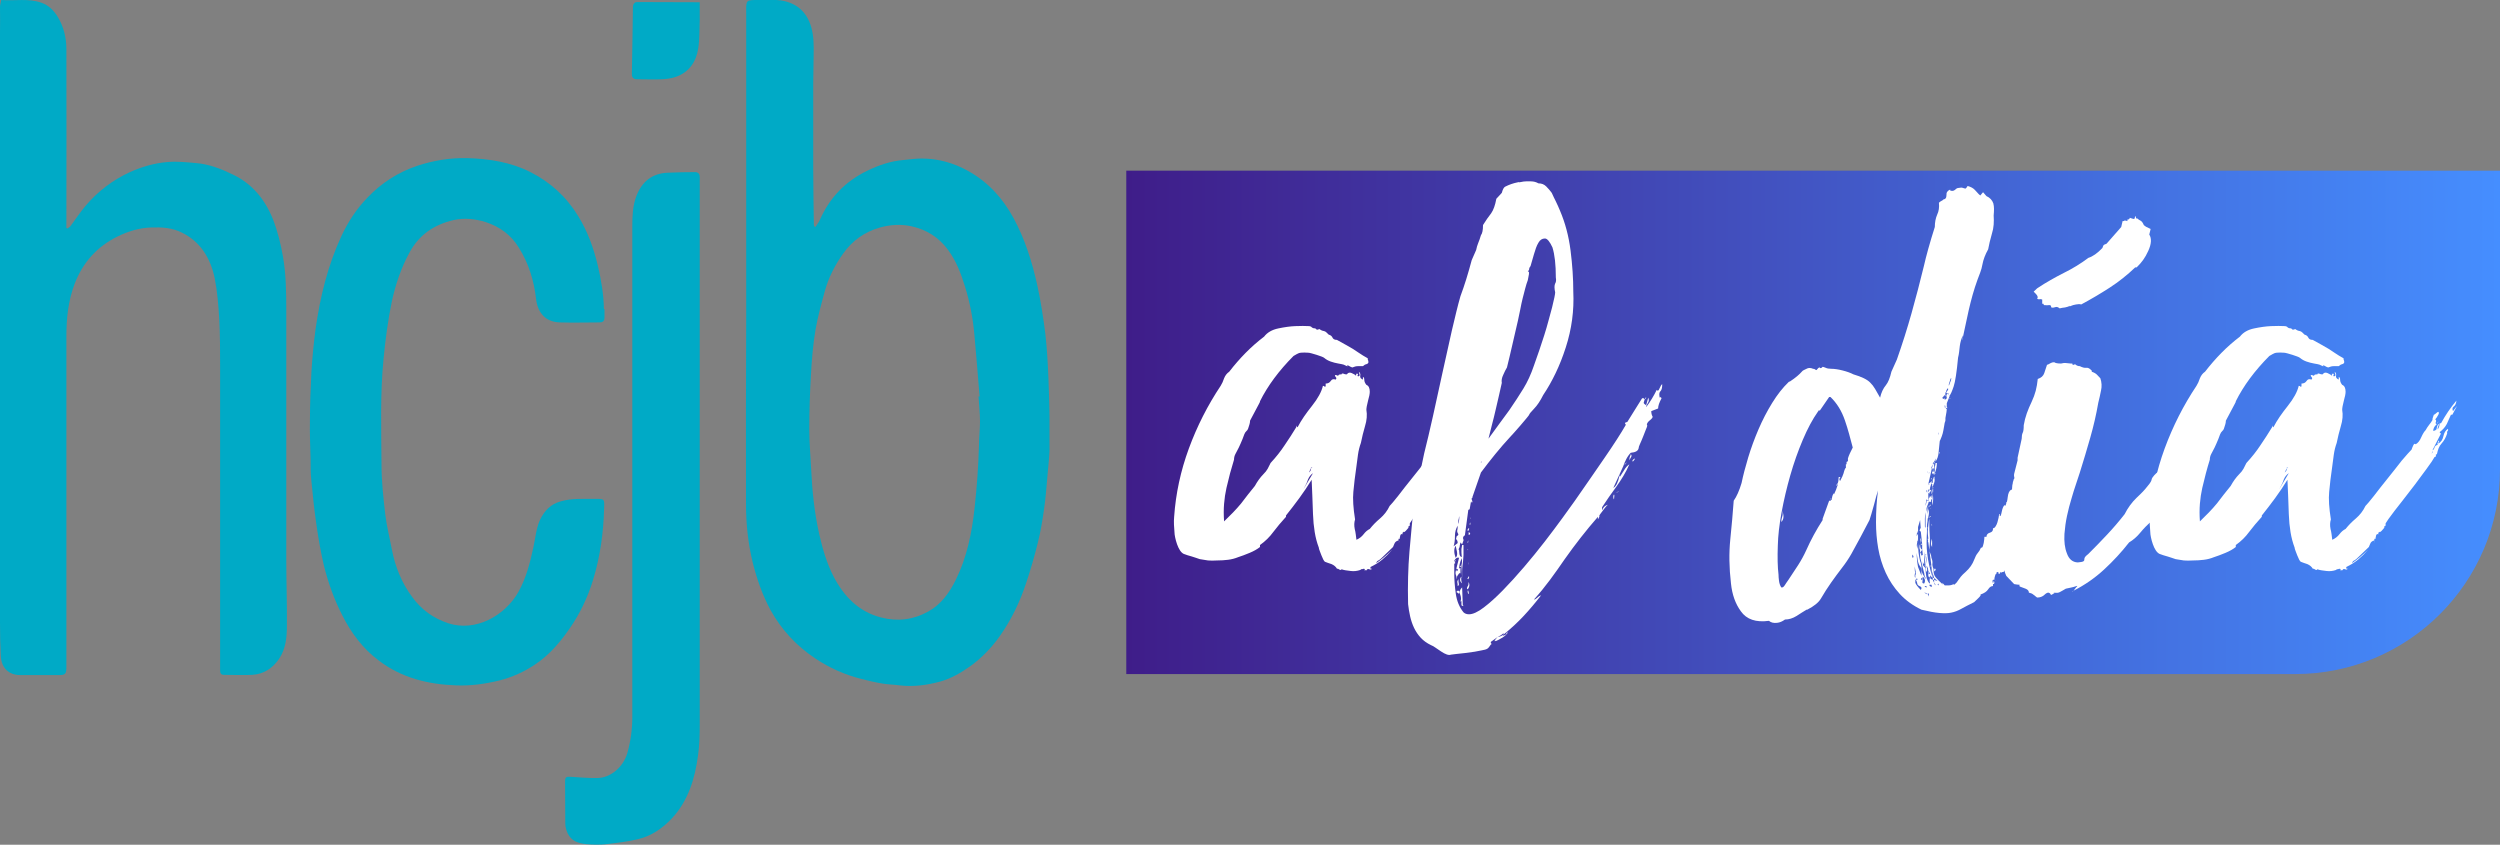
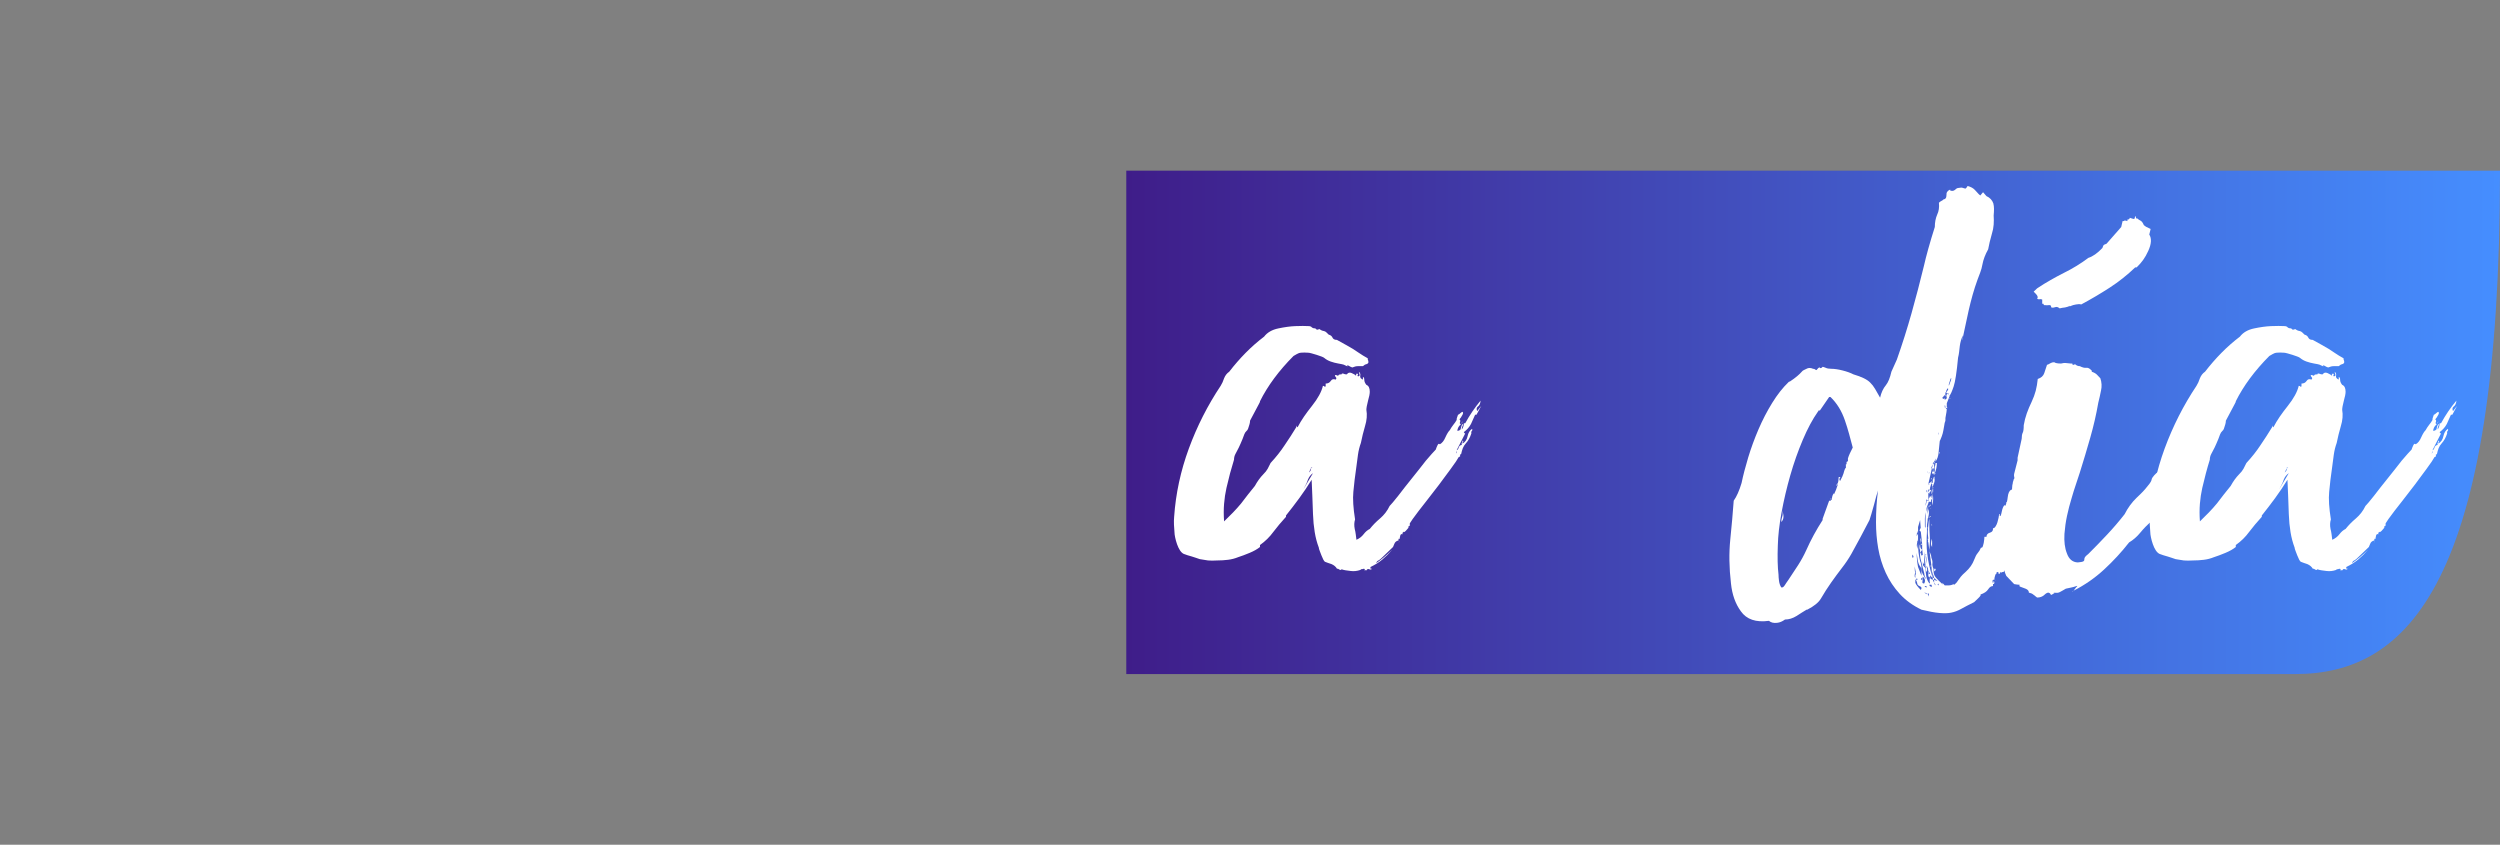
<svg xmlns="http://www.w3.org/2000/svg" width="293" height="99" viewBox="0 0 293 99" fill="none">
  <rect x="0" y="0" width="293" height="99" fill="#808080" stroke="none" />
-   <path d="M132 20H293V55C293 68.255 282.255 79 269 79H132V20Z" fill="url(#paint0_linear_565_104)" />
+   <path d="M132 20H293C293 68.255 282.255 79 269 79H132V20Z" fill="url(#paint0_linear_565_104)" />
  <g clip-path="url(#clip0_565_104)">
    <path d="M95.577 26.59C95.747 26.3 95.966 26.059 96.087 25.77C97.254 23.115 99.127 21.233 101.606 20.027C102.992 19.351 104.402 18.869 105.934 18.748C106.639 18.676 107.344 18.579 108.025 18.579C109.946 18.579 111.745 19.086 113.447 20.027C115.757 21.306 117.507 23.188 118.796 25.576C120.133 28.038 120.96 30.692 121.568 33.418C121.981 35.3 122.273 37.206 122.516 39.137C122.71 40.874 122.808 42.635 122.88 44.397C122.978 46.882 123.026 49.367 123.026 51.877C123.026 53.276 122.856 54.676 122.735 56.075C122.637 57.257 122.54 58.464 122.37 59.622C122.175 60.997 121.957 62.349 121.616 63.676C121.227 65.244 120.79 66.764 120.279 68.284C119.55 70.528 118.528 72.627 117.191 74.534C116.219 75.909 115.052 77.115 113.714 78.081C112.62 78.853 111.502 79.504 110.238 79.866C108.657 80.3 107.077 80.517 105.448 80.325C104.767 80.228 104.062 80.228 103.381 80.107C102.53 79.963 101.704 79.769 100.877 79.552C98.981 79.07 97.206 78.273 95.577 77.188C93.389 75.74 91.614 73.858 90.301 71.493C89.353 69.732 88.696 67.85 88.21 65.895C87.675 63.676 87.432 61.408 87.432 59.115C87.408 51.732 87.432 44.325 87.456 36.941C87.456 25.118 87.456 13.295 87.456 1.496C87.432 5.19666e-05 87.432 5.19756e-05 88.818 5.19756e-05C89.717 5.19756e-05 90.641 -0.072 91.516 0.048C93.243 0.314 94.507 1.279 95.066 3.137C95.382 4.223 95.382 5.332 95.358 6.467C95.358 7.576 95.309 8.711 95.309 9.82C95.309 13.102 95.309 16.408 95.309 19.689C95.309 21.885 95.358 24.081 95.382 26.276C95.382 26.349 95.407 26.445 95.431 26.517L95.552 26.59H95.577ZM114.663 46.472C114.663 46.472 114.76 46.472 114.809 46.472C114.614 44.059 114.419 41.67 114.201 39.257C114.03 37.303 113.666 35.397 113.082 33.539C112.62 32.043 112.061 30.571 111.113 29.292C110.019 27.796 108.56 26.904 106.809 26.517C105.57 26.252 104.378 26.324 103.138 26.662C101.339 27.169 99.905 28.182 98.811 29.727C97.862 31.054 97.109 32.526 96.671 34.118C96.258 35.614 95.844 37.11 95.577 38.654C95.285 40.392 95.139 42.177 95.042 43.938C94.92 46.062 94.847 48.185 94.847 50.333C94.847 51.877 94.993 53.421 95.066 54.965C95.188 57.571 95.455 60.153 96.039 62.711C96.428 64.4 96.914 66.04 97.692 67.56C98.932 69.949 100.658 71.686 103.235 72.362C105.181 72.869 107.028 72.651 108.803 71.662C110.286 70.842 111.259 69.491 112.012 67.971C113.325 65.316 113.909 62.445 114.225 59.501C114.492 57.089 114.663 54.676 114.736 52.239C114.736 51.298 114.857 50.333 114.857 49.392C114.857 48.426 114.736 47.461 114.687 46.496" fill="#00AAC6" />
    <path d="M0.146 0C1.775 0.121 3.331 -0.217 4.838 0.314C5.689 0.603 6.321 1.231 6.783 2.003C7.464 3.137 7.78 4.416 7.78 5.743C7.805 12.499 7.78 19.255 7.78 26.011V26.71C7.78 26.71 7.853 26.759 7.902 26.783C8.023 26.686 8.169 26.614 8.266 26.493C8.85 25.697 9.409 24.852 10.041 24.105C11.476 22.416 13.202 21.113 15.171 20.196C16.606 19.544 18.113 19.11 19.645 18.989C20.739 18.893 21.858 19.013 22.952 19.11C24.483 19.231 25.918 19.785 27.304 20.461C29.516 21.523 31.023 23.308 31.972 25.649C32.531 27.072 32.896 28.544 33.163 30.064C33.528 32.163 33.552 34.263 33.552 36.386C33.552 46.134 33.552 55.906 33.552 65.654C33.552 68.212 33.649 70.769 33.625 73.303C33.625 74.654 33.504 76.029 32.725 77.188C31.947 78.346 30.878 79.021 29.54 79.094C28.446 79.142 27.377 79.094 26.282 79.094C25.893 79.094 25.796 78.925 25.796 78.539C25.796 66.668 25.796 54.82 25.796 42.949C25.796 41.115 25.796 39.282 25.699 37.448C25.602 35.831 25.48 34.19 25.164 32.622C24.678 30.257 23.486 28.327 21.323 27.265C20.18 26.686 18.964 26.614 17.7 26.662C16.29 26.71 14.977 27.121 13.713 27.748C11.403 28.906 9.725 30.716 8.753 33.249C7.999 35.228 7.78 37.303 7.78 39.378C7.78 52.311 7.78 65.244 7.78 78.201C7.78 78.973 7.659 79.118 6.929 79.118C5.398 79.118 3.89 79.118 2.358 79.118C1.045 79.118 0.17 78.298 0.097 76.922C0.024 75.595 0 74.268 0 72.941C0 49.946 0 26.952 0 3.957C0.024 2.895 0 1.858 0 0.796C0 0.555 0.097 0.314 0.146 0Z" fill="#00AAC6" />
    <path d="M70.849 36.243C70.849 36.532 70.849 36.846 70.849 37.135C70.849 37.618 70.704 37.763 70.29 37.787C68.734 37.787 67.154 37.835 65.598 37.787C63.993 37.739 63.021 36.725 62.826 35.036C62.583 32.889 61.951 30.838 60.808 29.028C59.884 27.508 58.547 26.567 56.942 26.036C55.702 25.65 54.438 25.505 53.15 25.795C50.888 26.326 49.089 27.508 47.947 29.68C46.998 31.441 46.366 33.323 45.928 35.302C45.467 37.522 45.175 39.765 44.956 42.009C44.543 46.16 44.688 50.334 44.713 54.484C44.713 56.414 44.932 58.344 45.151 60.275C45.321 61.65 45.661 63.026 45.928 64.401C46.318 66.452 47.096 68.334 48.311 69.975C49.405 71.471 50.791 72.46 52.517 73.039C55.727 74.1 59.179 72.17 60.76 69.371C61.659 67.755 62.121 65.969 62.51 64.159C62.753 63.074 62.826 61.916 63.312 60.878C63.823 59.84 64.552 59.093 65.646 58.779C67.008 58.369 68.37 58.489 69.755 58.465C70.849 58.465 70.849 58.465 70.801 59.599C70.728 62.446 70.339 65.245 69.512 67.948C68.88 70.023 67.956 71.953 66.74 73.69C65.622 75.307 64.358 76.779 62.729 77.865C61.44 78.733 60.054 79.361 58.547 79.747C56.869 80.157 55.167 80.398 53.441 80.326C50.159 80.205 47.047 79.457 44.348 77.382C42.525 76.007 41.163 74.197 40.118 72.122C39.169 70.264 38.464 68.31 37.954 66.259C37.613 64.787 37.346 63.291 37.127 61.795C36.86 60.009 36.665 58.2 36.495 56.39C36.398 55.522 36.398 54.629 36.398 53.76C36.349 52.264 36.3 50.768 36.325 49.296C36.325 47.414 36.398 45.532 36.495 43.65C36.592 41.961 36.763 40.272 36.981 38.583C37.516 34.795 38.416 31.103 40.02 27.653C40.798 25.988 41.795 24.468 43.06 23.165C44.713 21.428 46.682 20.173 48.919 19.425C50.84 18.798 52.785 18.484 54.779 18.532C57.307 18.605 59.811 18.991 62.121 20.149C64.479 21.331 66.376 23.044 67.786 25.361C68.88 27.146 69.585 29.101 70.071 31.151C70.46 32.816 70.752 34.505 70.776 36.218" fill="#00AAC6" />
-     <path d="M82.008 53.879C82.008 64.206 82.008 74.533 82.008 84.86C82.008 86.091 81.983 87.321 81.813 88.503C81.448 91.278 80.646 93.884 78.725 95.935C77.607 97.117 76.319 97.986 74.787 98.348C73.595 98.637 72.355 98.782 71.14 98.927C70.313 99.023 69.487 98.999 68.66 98.927C67.785 98.83 66.958 98.589 66.52 97.648C66.374 97.31 66.253 96.924 66.253 96.538C66.228 94.873 66.253 93.233 66.228 91.568C66.228 91.085 66.374 91.013 66.836 91.037C67.906 91.109 69 91.206 70.07 91.182C71.626 91.133 73.061 89.855 73.522 88.262C73.912 86.887 74.106 85.487 74.106 84.04C74.106 64.857 74.106 45.675 74.106 26.493C74.106 25.31 74.155 24.128 74.568 23.018C75.224 21.257 76.464 20.316 78.239 20.243C79.309 20.195 80.403 20.171 81.473 20.171C81.838 20.171 82.032 20.412 82.008 20.822C82.008 21.595 82.008 22.391 82.008 23.163V53.951V53.879Z" fill="#00AAC6" />
    <path d="M82.005 0.264C82.005 1.012 82.005 1.712 82.005 2.412C81.957 3.498 82.005 4.583 81.835 5.669C81.592 7.262 80.741 8.468 79.234 8.999C78.699 9.192 78.14 9.264 77.58 9.288C76.632 9.337 75.66 9.288 74.711 9.288C74.201 9.288 74.031 9.095 74.055 8.565C74.104 6.321 74.177 1.23 74.177 0.843C74.177 0.457 74.395 0.24 74.663 0.24C75.1 0.24 82.03 0.264 82.03 0.264" fill="#00AAC6" />
  </g>
  <path d="M137.649 62.378C137.622 62.095 137.602 61.801 137.589 61.493C137.575 61.184 137.582 60.877 137.609 60.57C137.797 57.853 138.371 55.186 139.332 52.569C140.295 49.953 141.538 47.504 143.06 45.221C143.221 44.966 143.355 44.671 143.463 44.336C143.597 44.004 143.796 43.748 144.063 43.567C144.677 42.772 145.318 42.035 145.987 41.357C146.655 40.678 147.377 40.043 148.153 39.453C148.526 38.966 149.08 38.645 149.816 38.491C150.551 38.336 151.212 38.246 151.801 38.221C152.442 38.195 152.976 38.195 153.403 38.221C153.618 38.246 153.732 38.259 153.745 38.259C153.759 38.259 153.671 38.259 153.484 38.259C153.591 38.259 153.685 38.298 153.765 38.375C153.843 38.452 153.977 38.491 154.164 38.491L154.285 38.606C154.339 38.658 154.459 38.645 154.647 38.568C154.805 38.697 154.979 38.774 155.167 38.8C155.274 38.824 155.368 38.874 155.448 38.951C155.529 39.028 155.621 39.118 155.727 39.221C155.941 39.273 156.089 39.388 156.169 39.569C156.25 39.747 156.422 39.836 156.689 39.836C157.064 40.041 157.411 40.234 157.732 40.415C158.053 40.593 158.32 40.746 158.533 40.875C158.747 41.003 159 41.171 159.294 41.377C159.589 41.581 159.924 41.785 160.3 41.991C160.3 42.12 160.311 42.197 160.337 42.223C160.363 42.248 160.377 42.325 160.377 42.451C160.377 42.554 160.297 42.631 160.139 42.683C160.005 42.708 159.871 42.786 159.736 42.914H159.136C158.949 42.914 158.734 42.966 158.493 43.069C158.467 43.069 158.402 43.043 158.295 42.992C158.241 42.966 158.194 42.94 158.154 42.914C158.114 42.889 158.067 42.863 158.013 42.837C157.879 42.811 157.839 42.824 157.892 42.876C157.946 42.927 157.953 42.947 157.913 42.934C157.872 42.921 157.799 42.889 157.691 42.837C157.559 42.76 157.42 42.708 157.272 42.683C157.125 42.657 156.984 42.631 156.85 42.605C156.556 42.554 156.263 42.478 155.968 42.377C155.675 42.274 155.422 42.133 155.207 41.952C155.153 41.901 155.039 41.843 154.865 41.779C154.692 41.714 154.506 41.65 154.305 41.586C154.104 41.521 153.909 41.465 153.722 41.415C153.536 41.364 153.403 41.338 153.323 41.338C153.003 41.312 152.709 41.312 152.441 41.338C152.334 41.338 152.186 41.389 151.998 41.492C151.812 41.594 151.68 41.669 151.6 41.721C149.89 43.439 148.58 45.208 147.67 47.029C147.67 47.132 147.657 47.184 147.63 47.184C147.603 47.184 147.59 47.209 147.59 47.261L146.507 49.3C146.507 49.453 146.48 49.612 146.426 49.78C146.374 49.947 146.322 50.108 146.269 50.262C146.269 50.312 146.255 50.336 146.229 50.336C146.202 50.336 146.188 50.362 146.188 50.413L146.108 50.491C145.974 50.619 145.88 50.761 145.826 50.915C145.773 51.07 145.706 51.249 145.625 51.453C145.546 51.658 145.467 51.845 145.387 52.012C145.307 52.178 145.24 52.325 145.186 52.453C145.105 52.608 145.032 52.749 144.965 52.878C144.898 53.005 144.837 53.119 144.784 53.222C144.678 53.428 144.626 53.646 144.626 53.875C144.465 54.39 144.311 54.923 144.163 55.474C144.016 56.026 143.875 56.596 143.741 57.186C143.608 57.776 143.516 58.391 143.463 59.032C143.409 59.674 143.409 60.366 143.463 61.107C143.836 60.749 144.188 60.398 144.522 60.052C144.857 59.705 145.172 59.352 145.467 58.994C145.733 58.633 145.999 58.288 146.265 57.955C146.534 57.62 146.802 57.287 147.07 56.954C147.363 56.416 147.697 55.955 148.073 55.571C148.285 55.365 148.451 55.154 148.572 54.937C148.693 54.718 148.807 54.493 148.914 54.261C149.555 53.569 150.103 52.876 150.557 52.183C150.798 51.825 151.031 51.474 151.258 51.128C151.486 50.78 151.707 50.428 151.921 50.069C151.975 49.863 152.002 49.825 152.002 49.953C152.002 50.031 152.027 50.069 152.079 50.069C152.294 49.657 152.54 49.247 152.82 48.837C153.101 48.428 153.417 48.005 153.765 47.569C154.458 46.697 154.885 45.914 155.046 45.221C155.153 45.221 155.207 45.247 155.207 45.298C155.207 45.324 155.261 45.324 155.368 45.298V44.954C155.634 44.954 155.834 44.851 155.968 44.645C156.102 44.439 156.29 44.388 156.531 44.491C156.636 44.388 156.649 44.298 156.571 44.221C156.491 44.146 156.451 44.056 156.451 43.953C156.582 43.953 156.662 43.966 156.689 43.992C156.716 44.018 156.769 44.031 156.85 44.031C156.85 43.928 156.957 43.876 157.172 43.876C157.386 43.825 157.44 43.799 157.333 43.799C157.279 43.799 157.252 43.773 157.252 43.722C157.306 43.748 157.359 43.767 157.413 43.78C157.467 43.793 157.519 43.812 157.571 43.838C157.624 43.863 157.718 43.876 157.852 43.876C157.986 43.67 158.174 43.619 158.415 43.722C158.708 43.85 158.868 43.953 158.895 44.031C158.975 43.953 158.989 43.902 158.935 43.876C158.881 43.825 158.922 43.799 159.056 43.799C159.163 43.799 159.19 43.838 159.136 43.915C159.083 44.018 159.096 44.082 159.177 44.108C159.335 44.082 159.389 44.005 159.337 43.876C159.284 43.722 159.257 43.619 159.257 43.567C159.415 43.696 159.468 43.863 159.415 44.069C159.389 44.248 159.497 44.388 159.736 44.491V44.182C159.844 44.208 159.897 44.323 159.897 44.529C159.897 44.709 159.978 44.902 160.139 45.105C160.404 45.208 160.538 45.478 160.538 45.913C160.538 46.144 160.471 46.491 160.337 46.952C160.204 47.465 160.139 47.824 160.139 48.03C160.246 48.62 160.192 49.261 159.978 49.953C159.79 50.595 159.629 51.249 159.495 51.916C159.336 52.352 159.223 52.806 159.156 53.28C159.089 53.755 159.029 54.21 158.975 54.647C158.814 55.75 158.694 56.75 158.613 57.646C158.533 58.468 158.6 59.545 158.814 60.879C158.707 61.212 158.694 61.583 158.774 61.992C158.828 62.198 158.868 62.41 158.895 62.629C158.922 62.846 158.949 63.057 158.975 63.263C159.322 63.108 159.602 62.891 159.817 62.61C160.031 62.327 160.271 62.121 160.538 61.992C160.699 61.788 160.878 61.584 161.077 61.378C161.279 61.172 161.5 60.967 161.741 60.763C162.222 60.351 162.596 59.864 162.864 59.299C163.023 59.147 163.357 58.751 163.867 58.109C164.106 57.8 164.358 57.474 164.625 57.128C164.893 56.78 165.174 56.428 165.469 56.069C165.762 55.711 166.043 55.36 166.311 55.014C166.579 54.667 166.846 54.326 167.112 53.991C167.38 53.684 167.607 53.423 167.793 53.206C167.981 52.987 168.142 52.813 168.276 52.685C168.302 52.608 168.329 52.53 168.356 52.453C168.383 52.376 168.423 52.286 168.477 52.183C168.557 52.005 168.649 51.967 168.755 52.07C169.023 51.916 169.238 51.646 169.399 51.26C169.584 50.85 169.758 50.568 169.918 50.413C169.972 50.313 170.032 50.211 170.099 50.108C170.167 50.005 170.24 49.902 170.321 49.799C170.401 49.696 170.473 49.601 170.539 49.513C170.606 49.423 170.666 49.326 170.72 49.223C170.72 49.094 170.733 49.004 170.76 48.953L170.881 48.605C170.934 48.605 171.015 48.556 171.122 48.454C171.229 48.351 171.322 48.287 171.4 48.261C171.508 48.338 171.495 48.479 171.363 48.683C171.31 48.786 171.256 48.876 171.203 48.953C171.149 49.03 171.095 49.094 171.042 49.146C171.149 49.223 171.176 49.325 171.122 49.452C171.068 49.58 171.082 49.657 171.162 49.683H171.243L171.4 49.378C171.4 49.479 171.348 49.58 171.243 49.683C171.055 49.863 170.934 50.024 170.881 50.166C170.827 50.306 170.8 50.413 170.8 50.491C170.961 50.491 171.082 50.439 171.162 50.336C171.162 50.362 171.169 50.357 171.182 50.32C171.196 50.282 171.216 50.198 171.243 50.069C171.296 49.838 171.375 49.709 171.481 49.683C171.454 49.838 171.415 49.953 171.363 50.031C171.337 50.108 171.323 50.21 171.323 50.336C171.482 50.133 171.561 49.889 171.561 49.606H171.722C172.256 48.633 172.857 47.748 173.526 46.952C173.499 47.286 173.393 47.518 173.207 47.647C173.046 47.774 173.02 47.952 173.127 48.184L173.606 47.569L173.046 48.605H172.886C172.805 48.786 172.725 48.966 172.644 49.146C172.564 49.326 172.483 49.505 172.403 49.683C172.217 50.044 171.937 50.364 171.561 50.645C171.615 50.697 171.628 50.722 171.601 50.722C171.521 50.722 171.561 50.748 171.722 50.8L170.72 52.762C170.827 52.736 170.907 52.633 170.961 52.453C171.015 52.273 171.135 52.17 171.323 52.144C171.296 52.018 171.296 51.942 171.323 51.916C171.374 51.864 171.4 51.774 171.4 51.646C171.508 51.671 171.534 51.71 171.481 51.761C171.427 51.813 171.4 51.89 171.4 51.993C171.722 51.813 171.923 51.519 172.004 51.108C172.084 50.722 172.257 50.441 172.523 50.262C172.577 50.364 172.564 50.452 172.483 50.529C172.43 50.581 172.416 50.671 172.443 50.8C172.284 51.287 172.071 51.671 171.803 51.955C171.642 52.133 171.521 52.325 171.441 52.53C171.362 52.736 171.296 52.967 171.243 53.222C171.109 53.273 171.068 53.325 171.122 53.377C171.176 53.454 171.122 53.518 170.961 53.569C170.907 53.672 170.8 53.846 170.639 54.091C170.48 54.334 170.267 54.634 169.999 54.992C169.704 55.378 169.409 55.776 169.114 56.185C168.82 56.595 168.501 57.017 168.155 57.453C167.808 57.89 167.481 58.314 167.173 58.723C166.866 59.134 166.566 59.518 166.271 59.878C165.977 60.263 165.744 60.577 165.57 60.821C165.396 61.064 165.282 61.236 165.228 61.339V61.609C165.121 61.635 165.067 61.686 165.067 61.764C165.067 61.813 165.04 61.863 164.987 61.915L165.228 61.686L164.749 62.224C164.641 62.327 164.561 62.378 164.507 62.378V62.301C164.346 62.455 164.319 62.558 164.427 62.61C164.239 62.558 164.132 62.622 164.105 62.8C164.051 63.005 164.038 63.121 164.065 63.147H163.907V63.34C163.666 63.392 163.505 63.519 163.424 63.723L163.263 64.109L162.023 65.302C161.942 65.378 161.875 65.441 161.822 65.492C161.768 65.544 161.701 65.595 161.621 65.647C161.433 65.724 161.326 65.84 161.299 65.994C161.835 65.634 162.463 65.109 163.183 64.418C162.809 64.854 162.422 65.238 162.02 65.573C161.619 65.906 161.152 66.199 160.618 66.454V66.647H160.779C160.752 66.75 160.658 66.776 160.497 66.725C160.39 66.673 160.27 66.673 160.139 66.725H160.3C160.192 66.827 160.112 66.866 160.058 66.84C160.005 66.789 159.951 66.814 159.897 66.918C160.031 66.66 159.924 66.596 159.575 66.725C159.522 66.673 159.495 66.673 159.495 66.725C159.495 66.776 159.468 66.802 159.415 66.802C159.041 66.93 158.668 66.969 158.295 66.918C158.08 66.892 157.886 66.866 157.711 66.84C157.539 66.814 157.386 66.776 157.252 66.725C157.198 66.725 157.172 66.75 157.172 66.802C157.064 66.802 156.984 66.776 156.93 66.725C156.877 66.673 156.796 66.647 156.689 66.647C156.556 66.416 156.344 66.237 156.048 66.11C155.914 66.058 155.78 66.013 155.646 65.975C155.514 65.936 155.395 65.891 155.287 65.84C155.234 65.814 155.167 65.725 155.086 65.573C155.006 65.418 154.932 65.251 154.865 65.071C154.8 64.891 154.734 64.719 154.667 64.553C154.6 64.386 154.567 64.263 154.567 64.186C154.352 63.622 154.191 63.014 154.084 62.359C153.977 61.705 153.909 61.006 153.883 60.261C153.858 59.52 153.832 58.809 153.806 58.128C153.779 57.449 153.752 56.814 153.725 56.224C153.269 56.968 152.787 57.687 152.28 58.379C151.772 59.07 151.252 59.749 150.718 60.416V60.57C150.156 61.186 149.663 61.776 149.236 62.34C148.807 62.93 148.285 63.442 147.67 63.877V64.109C147.35 64.365 146.943 64.595 146.446 64.801C145.952 65.007 145.505 65.174 145.105 65.302C144.732 65.455 144.338 65.557 143.922 65.608C143.508 65.66 143.088 65.685 142.661 65.685C142.232 65.711 141.871 65.711 141.578 65.685C141.417 65.66 141.257 65.634 141.096 65.608C140.936 65.582 140.777 65.557 140.616 65.531C140.482 65.479 140.335 65.43 140.174 65.38C140.014 65.328 139.855 65.277 139.694 65.225C139.506 65.174 139.332 65.122 139.171 65.071C139.012 65.019 138.866 64.968 138.732 64.916C138.571 64.839 138.424 64.699 138.289 64.495C138.157 64.289 138.045 64.053 137.951 63.784C137.857 63.514 137.783 63.252 137.73 62.996C137.676 62.738 137.649 62.532 137.649 62.378ZM152.763 57.34L153.883 55.455C153.616 55.633 153.417 55.889 153.283 56.224C153.229 56.404 153.155 56.584 153.061 56.764C152.969 56.943 152.87 57.134 152.763 57.34ZM153.403 55.378C153.591 55.223 153.671 55.056 153.645 54.876L153.403 55.378ZM170.639 53.145C170.747 53.042 170.773 52.941 170.72 52.839C170.72 52.941 170.706 53.003 170.679 53.029C170.653 53.055 170.639 53.093 170.639 53.145ZM153.725 54.876L153.806 54.798C153.591 54.798 153.564 54.824 153.725 54.876ZM163.988 63.417C163.988 63.52 163.974 63.572 163.947 63.572C163.947 63.52 163.961 63.469 163.988 63.417Z" fill="white" />
-   <path d="M165.028 70.8C165.001 69.698 165.001 68.634 165.028 67.609C165.055 66.584 165.108 65.596 165.189 64.646C165.269 63.698 165.356 62.737 165.45 61.763C165.544 60.788 165.643 59.761 165.749 58.684L166.912 53.144C167.073 52.503 167.239 51.818 167.412 51.089C167.586 50.357 167.767 49.568 167.955 48.721C168.328 47.029 168.694 45.356 169.054 43.702C169.417 42.048 169.785 40.388 170.161 38.722C170.346 37.926 170.52 37.202 170.681 36.547C170.841 35.893 171.002 35.284 171.163 34.72C171.402 34.079 171.629 33.413 171.844 32.722C172.058 32.029 172.271 31.285 172.484 30.489L173.007 29.296C173.061 29.015 173.14 28.745 173.245 28.488C173.299 28.359 173.353 28.219 173.406 28.067C173.46 27.912 173.514 27.745 173.567 27.565C173.728 27.361 173.809 26.965 173.809 26.374C174.128 25.86 174.449 25.398 174.771 24.988C175.036 24.604 175.237 24.04 175.371 23.296L176.011 22.604C176.119 22.192 176.253 21.949 176.414 21.874C176.867 21.642 177.347 21.475 177.855 21.372L178.056 21.333L178.016 21.372C178.016 21.372 178.097 21.359 178.258 21.333C178.472 21.282 178.672 21.256 178.858 21.256C179.045 21.256 179.233 21.256 179.421 21.256C179.74 21.256 180.034 21.333 180.303 21.488C180.676 21.488 180.982 21.61 181.221 21.854C181.463 22.097 181.677 22.346 181.865 22.604C181.945 22.782 182.026 22.954 182.106 23.122C182.187 23.289 182.266 23.45 182.344 23.604C182.425 23.783 182.505 23.955 182.586 24.122C182.666 24.29 182.747 24.475 182.827 24.679C183.442 26.116 183.855 27.674 184.068 29.353C184.282 31.033 184.39 32.643 184.39 34.182C184.443 35.285 184.396 36.381 184.249 37.47C184.103 38.56 183.856 39.644 183.508 40.72C183.161 41.799 182.767 42.8 182.324 43.721C181.883 44.644 181.396 45.503 180.863 46.298C180.516 46.992 180.155 47.53 179.78 47.913C179.406 48.299 179.22 48.53 179.22 48.605C179.22 48.631 179.112 48.772 178.898 49.03C178.685 49.287 178.452 49.564 178.197 49.86C177.942 50.154 177.694 50.435 177.453 50.706C177.213 50.974 177.067 51.134 177.014 51.185C176.398 51.85 175.804 52.535 175.23 53.241C174.655 53.947 174.101 54.659 173.567 55.377L172.565 58.263V58.375H172.484V58.53C172.538 58.684 172.565 58.761 172.565 58.761C172.565 58.864 172.538 58.916 172.484 58.916C172.484 58.864 172.457 58.813 172.404 58.761L172.243 59.685L172.085 59.762L171.683 62.76C171.602 62.76 171.535 62.825 171.482 62.953C171.455 63.056 171.468 63.159 171.522 63.262V63.34L171.361 63.8C171.307 63.748 171.267 63.703 171.24 63.664C171.215 63.626 171.19 63.595 171.163 63.571C171.11 63.775 171.083 63.903 171.083 63.954C171.083 64.083 171.029 64.237 170.922 64.417H171.002C171.002 64.544 171.016 64.71 171.043 64.916C171.069 65.122 171.162 65.251 171.321 65.302C171.294 65.096 171.281 64.916 171.281 64.761C171.281 64.607 171.281 64.467 171.281 64.34L171.361 63.877H171.522V65.07C171.495 65.532 171.455 65.954 171.401 66.338C171.375 66.544 171.361 66.769 171.361 67.013C171.361 67.256 171.361 67.519 171.361 67.802L171.281 66.225C171.307 66.148 171.328 66.045 171.341 65.916C171.354 65.788 171.348 65.62 171.321 65.415C171.108 65.878 171.002 66.314 171.002 66.724C171.002 66.621 171.056 66.57 171.163 66.57V67.184H171.002C171.002 67.235 170.989 67.261 170.962 67.261C170.935 67.261 170.922 67.287 170.922 67.338C170.815 67.441 170.761 67.544 170.761 67.647C170.761 67.75 170.734 67.827 170.681 67.879C170.734 67.75 170.721 67.596 170.64 67.416C170.56 67.212 170.573 66.981 170.681 66.724C170.681 66.878 170.707 66.956 170.761 66.956C170.895 66.801 170.922 66.724 170.841 66.724C170.788 66.724 170.734 66.698 170.681 66.647L171.002 65.376C170.868 65.327 170.748 65.353 170.64 65.453C170.506 65.582 170.439 65.685 170.439 65.762C170.439 65.839 170.466 65.826 170.52 65.723C170.573 65.62 170.6 65.633 170.6 65.762C170.493 65.788 170.466 65.839 170.52 65.916C170.6 65.968 170.573 66.019 170.439 66.071V67.223C170.439 67.942 170.499 68.731 170.62 69.59C170.741 70.449 171.041 71.172 171.522 71.762C171.683 71.916 171.898 71.994 172.166 71.994C172.619 71.994 173.193 71.731 173.889 71.205C174.584 70.68 175.331 70.008 176.132 69.188C176.934 68.367 177.762 67.457 178.616 66.457C179.472 65.456 180.281 64.462 181.044 63.475C181.805 62.486 182.494 61.569 183.109 60.724C183.723 59.877 184.203 59.21 184.55 58.723C185.165 57.827 185.766 56.962 186.354 56.127C186.942 55.293 187.502 54.479 188.037 53.685C189.134 52.094 189.977 50.785 190.565 49.76C190.458 49.734 190.431 49.657 190.485 49.528L190.723 49.451C191.018 48.99 191.304 48.529 191.584 48.068C191.866 47.607 192.154 47.146 192.449 46.684C192.635 46.633 192.701 46.633 192.647 46.684C192.594 46.736 192.634 46.761 192.768 46.761L192.929 46.53C192.929 46.684 192.875 46.761 192.768 46.761C192.714 46.966 192.674 47.106 192.647 47.183C192.62 47.26 192.714 47.363 192.929 47.492L193.17 46.607C193.277 46.837 193.264 47.041 193.13 47.221C192.996 47.427 192.929 47.594 192.929 47.72C193.409 47.082 193.824 46.403 194.173 45.684C194.277 45.862 194.384 45.811 194.491 45.529C194.625 45.22 194.732 45.053 194.813 45.027C194.813 45.439 194.746 45.709 194.612 45.838C194.478 45.965 194.437 46.169 194.491 46.453C194.491 46.581 194.518 46.62 194.572 46.568C194.625 46.517 194.679 46.556 194.732 46.684C194.464 47.172 194.33 47.568 194.33 47.875L193.529 48.183C193.529 48.439 193.583 48.656 193.69 48.837C193.69 48.94 193.596 49.068 193.408 49.223C193.168 49.401 193.036 49.58 193.009 49.76C193.09 49.811 193.063 49.979 192.929 50.262L192.567 51.185C192.513 51.338 192.453 51.484 192.386 51.626C192.32 51.767 192.262 51.903 192.208 52.031C192.101 52.261 192.047 52.427 192.047 52.53C191.993 52.837 191.686 53.016 191.125 53.067C191.045 53.144 190.957 53.247 190.864 53.376C190.77 53.505 190.682 53.646 190.602 53.801C190.523 53.953 190.451 54.106 190.384 54.261C190.317 54.415 190.27 54.544 190.243 54.647L189.08 57.185C189.402 57.005 189.641 56.53 189.801 55.76V55.683L189.881 55.609L189.801 55.76C189.801 55.811 189.828 55.837 189.881 55.837C189.935 55.76 189.995 55.665 190.062 55.551C190.129 55.435 190.216 55.3 190.324 55.145C190.511 54.813 190.724 54.569 190.964 54.415C190.75 54.903 190.515 55.358 190.26 55.782C190.007 56.205 189.735 56.621 189.442 57.031C188.854 57.827 188.293 58.634 187.759 59.453C187.759 59.659 187.786 59.762 187.839 59.762C187.864 59.479 188.064 59.275 188.44 59.148C188.305 59.275 188.165 59.434 188.017 59.627C187.871 59.82 187.732 60.006 187.598 60.183L187.437 60.415C187.491 60.467 187.437 60.621 187.276 60.878V60.569C186.581 61.366 185.912 62.174 185.271 62.995C184.629 63.815 184.001 64.66 183.387 65.53C182.826 66.352 182.251 67.161 181.664 67.956C181.075 68.75 180.448 69.519 179.78 70.263C179.887 70.263 179.994 70.211 180.101 70.108C180.155 70.057 180.222 69.999 180.303 69.935C180.383 69.87 180.489 69.814 180.621 69.764C179.952 70.635 179.271 71.443 178.576 72.187C177.883 72.931 177.108 73.649 176.253 74.339C176.253 74.39 176.199 74.468 176.092 74.571L176.534 74.339C176.534 74.187 176.588 74.111 176.695 74.111C176.695 74.186 176.635 74.281 176.514 74.397C176.393 74.513 176.253 74.622 176.092 74.725C175.932 74.828 175.773 74.918 175.612 74.995C175.451 75.071 175.344 75.121 175.29 75.146V75.072L175.21 75.146C175.103 75.146 175.21 74.981 175.532 74.648L174.731 75.224C174.704 75.327 174.717 75.391 174.771 75.417C174.851 75.468 174.838 75.507 174.731 75.532C174.57 75.79 174.429 75.956 174.308 76.031C174.187 76.108 173.967 76.173 173.648 76.224C173.433 76.276 173.165 76.327 172.843 76.379C172.523 76.43 172.15 76.481 171.723 76.533C171.296 76.585 170.942 76.623 170.66 76.649C170.38 76.675 170.174 76.7 170.04 76.726C169.799 76.827 169.411 76.698 168.877 76.34C168.61 76.16 168.384 76.005 168.196 75.877C168.008 75.75 167.848 75.661 167.713 75.61C167.232 75.378 166.832 75.09 166.51 74.744C166.19 74.397 165.93 74.012 165.729 73.589C165.529 73.167 165.377 72.719 165.269 72.245C165.162 71.771 165.082 71.289 165.028 70.8ZM176.893 48.068C177.507 47.172 178.055 46.332 178.536 45.549C179.019 44.766 179.433 43.862 179.78 42.837C179.994 42.247 180.2 41.657 180.4 41.067C180.601 40.478 180.795 39.888 180.983 39.298C181.171 38.708 181.337 38.138 181.483 37.586C181.63 37.035 181.771 36.516 181.905 36.029C182.147 35.053 182.267 34.464 182.267 34.26C182.16 33.796 182.16 33.45 182.267 33.221C182.372 33.066 182.398 32.836 182.344 32.529C182.344 31.015 182.211 29.835 181.945 28.99C181.624 28.297 181.329 27.951 181.064 27.951C180.742 27.951 180.488 28.117 180.303 28.449C180.195 28.63 180.101 28.829 180.021 29.048C179.941 29.265 179.86 29.514 179.78 29.797C179.699 30.079 179.625 30.335 179.558 30.566C179.493 30.796 179.434 31.001 179.381 31.181C179.273 31.309 179.22 31.425 179.22 31.528C179.22 31.605 179.193 31.669 179.139 31.718L179.059 31.795C179.086 31.795 179.126 31.821 179.18 31.872C179.233 31.924 179.193 32.245 179.059 32.834C178.952 33.117 178.851 33.439 178.757 33.8C178.665 34.158 178.566 34.542 178.459 34.951C178.351 35.387 178.258 35.823 178.177 36.261C178.097 36.697 178.003 37.145 177.895 37.605C177.788 38.067 177.681 38.529 177.574 38.992C177.468 39.454 177.362 39.915 177.255 40.375C177.148 40.863 177.041 41.324 176.933 41.759C176.828 42.195 176.722 42.631 176.615 43.068C176.534 43.195 176.46 43.329 176.393 43.47C176.326 43.612 176.253 43.773 176.172 43.953C176.011 44.286 175.958 44.593 176.011 44.876C175.906 45.364 175.793 45.863 175.673 46.375C175.552 46.889 175.425 47.44 175.29 48.029C175.156 48.619 175.016 49.19 174.868 49.741C174.722 50.292 174.583 50.85 174.449 51.413C174.902 50.773 175.336 50.176 175.75 49.625C176.165 49.074 176.546 48.555 176.893 48.068ZM170.359 64.031L170.841 63.645C170.841 63.467 170.801 63.34 170.721 63.262C170.64 63.185 170.627 63.121 170.681 63.069C170.681 62.915 170.721 62.825 170.801 62.799C170.882 62.748 170.922 62.685 170.922 62.609C170.788 62.403 170.748 62.236 170.801 62.107C170.828 62.03 170.841 61.864 170.841 61.609C170.627 61.967 170.52 62.364 170.52 62.799C170.52 63.314 170.466 63.725 170.359 64.031ZM171.361 68.841L171.442 70.954C171.495 70.954 171.522 70.98 171.522 71.032C171.361 71.032 171.281 70.98 171.281 70.877V70.417C171.281 70.469 171.241 70.494 171.163 70.494C171.268 70.263 171.255 69.981 171.123 69.648C171.016 69.365 171.095 69.097 171.361 68.841ZM170.6 65.376C170.761 65.224 170.815 64.993 170.761 64.684C170.734 64.556 170.707 64.428 170.681 64.301C170.654 64.173 170.627 64.057 170.6 63.954C170.387 64.313 170.387 64.786 170.6 65.376ZM172.005 68.725C172.112 68.571 172.139 68.403 172.085 68.223C172.19 68.326 172.229 68.468 172.203 68.648C172.177 68.826 172.112 68.966 172.005 69.069C171.898 69.018 171.898 68.903 172.005 68.725ZM170.922 67.879C170.922 68.083 170.935 68.236 170.962 68.339C171.016 68.519 170.976 68.635 170.841 68.686C170.841 68.481 170.828 68.339 170.801 68.262C170.774 68.159 170.815 68.032 170.922 67.879ZM170.841 69.224C171.056 69.224 171.11 69.352 171.002 69.61C171.002 69.584 170.895 69.507 170.681 69.378L170.841 69.224ZM171.281 67.57C171.229 67.877 171.255 68.146 171.361 68.377C171.202 68.249 171.123 68.109 171.123 67.956C171.123 67.802 171.175 67.673 171.281 67.57ZM190.964 53.952C190.964 53.723 190.991 53.556 191.045 53.453C191.098 53.402 191.125 53.325 191.125 53.221C191.232 53.325 191.246 53.44 191.165 53.569C191.112 53.646 191.071 53.717 191.045 53.781C191.018 53.844 190.991 53.9 190.964 53.952ZM176.253 74.339C176.253 74.213 176.186 74.213 176.051 74.339C175.998 74.39 175.924 74.442 175.83 74.493C175.738 74.545 175.639 74.596 175.532 74.648C175.798 74.622 176.038 74.519 176.253 74.339ZM191.604 53.723C191.604 53.825 191.525 53.952 191.366 54.106C191.259 54.003 191.338 53.876 191.604 53.723ZM170.922 61.416C171.029 60.955 171.056 60.647 171.002 60.492C171.002 60.569 170.996 60.647 170.982 60.724C170.969 60.801 170.949 60.89 170.922 60.991C170.895 61.171 170.895 61.313 170.922 61.416ZM189.08 58.224C189.08 58.096 189.107 58.005 189.16 57.954C189.214 57.98 189.214 58.172 189.16 58.53C189.107 58.478 189.08 58.377 189.08 58.224ZM172.126 62.532C172.203 62.532 172.19 62.48 172.085 62.377C172.19 62.377 172.256 62.416 172.283 62.493C172.337 62.571 172.297 62.635 172.166 62.686C172.058 62.583 172.045 62.532 172.126 62.532ZM172.005 69.224H172.085L172.166 69.61C172.058 69.61 172.005 69.481 172.005 69.224ZM172.005 62.069C172.058 62.017 172.085 61.966 172.085 61.914C172.19 61.914 172.217 61.953 172.166 62.03C172.112 62.133 172.085 62.197 172.085 62.223C171.978 62.172 171.951 62.12 172.005 62.069ZM172.005 67.763C172.058 67.712 172.085 67.647 172.085 67.57C172.19 67.57 172.217 67.609 172.166 67.686C172.112 67.789 172.085 67.853 172.085 67.879C171.978 67.853 171.951 67.814 172.005 67.763ZM190.485 54.338C190.616 54.286 190.643 54.235 190.565 54.183C190.67 54.183 190.643 54.261 190.485 54.415C190.324 54.415 190.324 54.389 190.485 54.338ZM172.005 63.645C172.005 63.493 172.032 63.391 172.085 63.34C172.085 63.544 172.058 63.645 172.005 63.645ZM171.123 66.376C171.15 66.376 171.163 66.351 171.163 66.299C171.217 66.299 171.244 66.325 171.244 66.376C171.244 66.428 171.19 66.454 171.083 66.454C171.083 66.402 171.096 66.376 171.123 66.376ZM172.283 61.3C172.31 61.274 172.323 61.235 172.323 61.184V61.493H172.243C172.243 61.39 172.256 61.325 172.283 61.3ZM189.72 57.568C189.72 57.619 189.587 57.697 189.321 57.8L189.72 57.568ZM172.085 66.225V65.839C172.112 65.994 172.112 66.122 172.085 66.225ZM173.567 54.261L173.648 54.106H173.567V54.261ZM172.045 64.379C172.018 64.379 172.005 64.391 172.005 64.417V64.491C171.951 64.442 171.951 64.417 172.005 64.417V64.34C172.085 64.34 172.099 64.353 172.045 64.379ZM172.404 60.647C172.404 60.698 172.39 60.737 172.364 60.763C172.337 60.788 172.323 60.814 172.323 60.84C172.323 60.763 172.35 60.698 172.404 60.647Z" fill="white" />
  <path d="M202.869 68.377C202.762 67.455 202.702 66.565 202.688 65.707C202.675 64.847 202.709 64.019 202.789 63.223C202.869 62.428 202.943 61.659 203.01 60.916C203.077 60.172 203.138 59.429 203.191 58.684C203.537 58.197 203.845 57.505 204.113 56.605C204.299 55.709 204.558 54.71 204.891 53.607C205.226 52.505 205.627 51.409 206.095 50.319C206.564 49.228 207.099 48.195 207.701 47.221C208.302 46.248 208.936 45.44 209.605 44.799L209.685 44.721H209.766C210.112 44.49 210.398 44.279 210.624 44.088C210.852 43.895 211.033 43.721 211.167 43.566C211.221 43.489 211.301 43.425 211.409 43.373C211.516 43.322 211.622 43.272 211.727 43.222C211.942 43.093 212.197 43.093 212.492 43.222C212.596 43.222 212.676 43.247 212.73 43.296C212.783 43.348 212.837 43.373 212.891 43.373C212.944 43.322 212.984 43.279 213.011 43.242C213.038 43.203 213.065 43.171 213.092 43.145C213.145 43.093 213.212 43.068 213.293 43.068C213.293 43.119 213.32 43.145 213.373 43.145C213.427 43.145 213.481 43.119 213.534 43.068L213.611 42.99C213.665 42.99 213.786 43.029 213.973 43.106C214.134 43.184 214.347 43.222 214.614 43.222C214.989 43.222 215.43 43.286 215.938 43.415C216.445 43.542 216.874 43.695 217.222 43.875C218.183 44.157 218.837 44.477 219.184 44.837C219.398 45.041 219.591 45.291 219.764 45.587C219.938 45.881 220.132 46.221 220.347 46.607C220.481 46.017 220.707 45.529 221.027 45.143C221.296 44.811 221.51 44.285 221.671 43.566L222.312 42.144C222.953 40.324 223.527 38.509 224.035 36.701C224.542 34.893 225.024 33.053 225.48 31.18C225.611 30.591 225.785 29.912 225.999 29.144C226.214 28.374 226.467 27.527 226.761 26.602C226.761 26.064 226.854 25.578 227.042 25.142C227.23 24.758 227.297 24.296 227.243 23.755C227.348 23.655 227.481 23.565 227.642 23.488C227.776 23.411 227.803 23.372 227.723 23.372C227.991 23.372 228.125 23.205 228.125 22.87C228.098 22.564 228.244 22.346 228.564 22.217V22.295C228.564 22.346 228.645 22.372 228.806 22.372C228.94 22.372 229.074 22.307 229.208 22.179C229.313 22.076 229.433 22.024 229.567 22.024C229.781 21.975 229.942 21.975 230.049 22.024C230.208 22.076 230.314 22.102 230.368 22.102C230.395 22.102 230.475 22 230.609 21.796C230.982 21.899 231.263 22.052 231.451 22.256C231.558 22.359 231.659 22.468 231.753 22.584C231.847 22.7 231.959 22.808 232.091 22.909L232.413 22.526L232.815 22.986C233.215 23.166 233.483 23.449 233.617 23.832C233.67 24.038 233.697 24.257 233.697 24.489C233.697 24.719 233.684 24.974 233.657 25.258C233.684 25.616 233.684 25.975 233.657 26.335C233.63 26.694 233.563 27.039 233.456 27.371C233.349 27.732 233.261 28.06 233.194 28.356C233.127 28.65 233.067 28.937 233.013 29.218C232.666 29.834 232.44 30.436 232.333 31.026C232.279 31.335 232.199 31.631 232.091 31.914C231.986 32.195 231.88 32.476 231.773 32.757C231.558 33.347 231.364 33.95 231.189 34.565C231.017 35.181 230.864 35.783 230.73 36.373C230.596 36.963 230.469 37.553 230.348 38.142C230.227 38.733 230.101 39.322 229.969 39.912C229.969 39.783 229.982 39.682 230.009 39.606C230.036 39.529 230.049 39.426 230.049 39.297C229.862 39.707 229.741 40.13 229.687 40.568C229.661 40.798 229.634 41.028 229.607 41.26C229.58 41.49 229.54 41.707 229.486 41.913C229.325 43.631 229.152 44.759 228.967 45.297C228.779 45.862 228.618 46.221 228.484 46.375V46.452L228.165 47.26V47.72L228.246 47.797C228.246 47.848 228.232 47.874 228.206 47.874C228.206 47.848 228.219 47.823 228.246 47.797C228.138 47.797 228.085 47.823 228.085 47.874C228.085 47.926 228.112 47.951 228.165 47.951C228.165 48.054 228.152 48.17 228.125 48.299C228.098 48.477 228.058 48.707 228.004 48.99V49.222C228.004 49.325 227.991 49.389 227.964 49.415C227.937 49.439 227.897 49.631 227.843 49.991C227.79 50.324 227.736 50.593 227.683 50.799C227.629 51.004 227.535 51.261 227.401 51.568C227.349 51.619 227.324 51.709 227.324 51.838C227.297 52.042 227.277 52.24 227.263 52.433C227.25 52.626 227.23 52.825 227.203 53.028C227.176 53.44 227.056 53.799 226.841 54.106V53.723C226.787 53.876 226.761 53.951 226.761 53.951C226.761 54.003 226.734 54.054 226.68 54.106L226.761 54.26H226.68V54.875H226.6C226.6 54.952 226.586 55.016 226.559 55.068C226.559 55.042 226.553 55.016 226.539 54.99C226.526 54.965 226.519 54.926 226.519 54.875C226.467 54.875 226.442 54.965 226.442 55.145C226.388 55.016 226.375 54.926 226.402 54.875C226.429 54.849 226.467 54.722 226.519 54.492L226.442 54.569C226.442 54.62 226.429 54.659 226.402 54.685C226.375 54.711 226.362 54.748 226.362 54.797V55.145L225.999 56.721L226.442 56.377L226.362 56.605C226.415 56.605 226.454 56.593 226.479 56.567C226.506 56.541 226.546 56.528 226.6 56.528C226.546 56.528 226.519 56.504 226.519 56.454V56.223C226.573 56.171 226.6 56.094 226.6 55.991C226.653 55.94 226.693 55.888 226.72 55.837V56.068C226.774 56.274 226.734 56.518 226.6 56.798C226.6 56.85 226.586 56.889 226.559 56.914C226.533 56.94 226.519 56.979 226.519 57.03L226.6 57.185V57.339C226.573 57.492 226.553 57.645 226.539 57.799C226.526 57.953 226.533 58.108 226.559 58.262C226.586 58.595 226.547 58.915 226.442 59.221C226.442 59.095 226.442 58.954 226.442 58.8C226.442 58.645 226.454 58.467 226.479 58.262C226.506 58.082 226.526 57.902 226.539 57.722C226.553 57.542 226.573 57.363 226.6 57.185C226.546 57.185 226.519 57.159 226.519 57.107V56.876C226.467 57.133 226.454 57.3 226.479 57.378C226.533 57.479 226.493 57.67 226.362 57.953C226.362 57.825 226.368 57.709 226.382 57.606C226.395 57.503 226.415 57.402 226.442 57.3C226.493 57.069 226.466 56.837 226.362 56.605L226.201 57.185V57.413C226.335 57.439 226.348 57.503 226.241 57.606C226.16 57.683 226.12 57.748 226.12 57.799V57.953C226.12 57.902 226.107 57.863 226.08 57.838C226.026 57.786 225.999 57.748 225.999 57.722V58.607L225.919 58.684L225.999 58.761L226.12 58.031V58.375L226.362 58.031C226.362 58.209 226.388 58.349 226.442 58.452C226.335 58.555 226.295 58.632 226.321 58.684C226.375 58.735 226.335 58.787 226.201 58.838C226.147 58.838 226.12 58.812 226.12 58.761C226.093 58.787 226.073 58.812 226.06 58.838C226.046 58.864 226.026 58.89 225.999 58.915V58.993C225.946 59.096 225.906 59.192 225.879 59.282C225.852 59.371 225.825 59.453 225.798 59.53C225.771 59.684 225.812 59.928 225.919 60.26C225.865 59.851 225.892 59.504 225.999 59.221V59.376C225.946 59.504 225.959 59.659 226.04 59.839C226.093 60.017 226.08 60.26 225.999 60.569V60.646L225.919 60.801C225.919 61.005 225.906 61.158 225.879 61.261C225.852 61.364 225.839 61.531 225.839 61.763C225.839 61.812 225.852 61.837 225.879 61.837C225.906 61.837 225.919 61.862 225.919 61.914H225.839V62.3C225.812 62.787 225.798 63.242 225.798 63.667C225.798 64.09 225.825 64.506 225.879 64.915C225.959 65.712 226.147 66.571 226.442 67.492L226.362 66.299V66.376C226.254 66.376 226.201 66.363 226.201 66.337C226.201 66.312 226.254 66.299 226.362 66.299L225.999 63.571C225.946 63.493 225.932 63.442 225.959 63.416C225.986 63.391 225.973 63.3 225.919 63.146H225.999C225.973 62.94 225.953 62.742 225.939 62.551C225.926 62.358 225.932 62.158 225.959 61.952C225.986 61.775 226.006 61.589 226.02 61.396C226.033 61.203 226.067 61.005 226.12 60.801C226.12 61.082 226.12 61.377 226.12 61.685C226.12 61.993 226.134 62.3 226.16 62.609C226.187 62.942 226.194 63.255 226.181 63.551C226.167 63.846 226.147 64.134 226.12 64.417C226.12 64.57 226.16 64.722 226.241 64.877C226.321 65.057 226.362 65.224 226.362 65.376C226.466 65.633 226.506 65.852 226.479 66.032C226.454 66.21 226.494 66.415 226.6 66.646C226.6 67.005 226.64 67.267 226.72 67.434C226.801 67.602 226.962 67.8 227.203 68.03L227.723 68.531C227.669 68.48 227.642 68.403 227.642 68.3L227.924 68.609H228.363C228.578 68.609 228.779 68.557 228.967 68.454C228.967 68.557 229.02 68.557 229.128 68.454L229.325 68.261C229.325 68.261 229.379 68.184 229.486 68.03C229.567 67.903 229.674 67.756 229.808 67.589C229.942 67.422 230.128 67.237 230.368 67.032C230.848 66.595 231.183 66.12 231.37 65.607C231.505 65.249 231.639 64.993 231.773 64.838C231.931 64.658 232.064 64.441 232.172 64.185H232.252C232.306 64.185 232.353 64.127 232.393 64.011C232.433 63.896 232.467 63.769 232.494 63.629C232.52 63.487 232.541 63.346 232.554 63.204C232.567 63.062 232.574 62.966 232.574 62.914H232.815C232.815 62.659 232.961 62.493 233.255 62.416C233.496 62.339 233.603 62.171 233.576 61.914C233.684 61.914 233.783 61.845 233.875 61.705C233.969 61.563 234.043 61.402 234.096 61.222C234.15 61.042 234.197 60.857 234.237 60.666C234.277 60.472 234.297 60.337 234.297 60.26C234.405 60.26 234.431 60.286 234.378 60.337C234.324 60.389 234.351 60.44 234.458 60.492C234.485 60.44 234.512 60.363 234.539 60.26C234.566 60.157 234.592 60.043 234.619 59.916C234.673 59.633 234.765 59.401 234.897 59.221C235.005 59.221 235.058 59.247 235.058 59.298C235.058 59.198 235.072 59.134 235.099 59.108C235.125 59.083 235.139 58.993 235.139 58.838C235.166 58.89 235.192 58.87 235.219 58.78C235.246 58.69 235.273 58.529 235.3 58.298C235.353 57.811 235.486 57.516 235.699 57.413L235.86 57.339L236.021 56.454L236.101 56.377C236.101 56.326 236.114 56.3 236.141 56.3C236.168 56.3 236.181 56.248 236.181 56.145H236.101C236.262 56.145 236.409 55.967 236.544 55.608V55.531C236.595 55.531 236.621 55.544 236.621 55.57C236.621 55.595 236.608 55.608 236.584 55.608C236.662 55.608 236.701 55.557 236.701 55.454C236.916 55.505 237.01 55.402 236.983 55.145C236.956 55.016 236.943 54.915 236.943 54.839C236.943 54.762 236.943 54.698 236.943 54.646C237.396 53.542 237.789 52.619 238.123 51.876C238.458 51.132 238.733 50.556 238.947 50.145C239.347 49.376 239.574 48.99 239.628 48.99C239.628 48.888 239.708 48.797 239.869 48.72C240.004 48.617 240.017 48.555 239.91 48.531L240.389 47.491C240.389 47.721 240.376 47.848 240.349 47.874C240.322 47.9 240.335 47.977 240.389 48.106C240.818 47.696 240.926 47.632 240.711 47.913C240.47 48.222 240.335 48.684 240.309 49.299L240.151 49.837C240.151 50.17 240.138 50.374 240.111 50.451C240.084 50.503 240.057 50.567 240.03 50.644C240.004 50.721 239.963 50.799 239.91 50.876C240.175 50.721 240.309 50.478 240.309 50.145C240.309 49.837 240.362 49.682 240.47 49.682L240.791 49.299C240.765 49.452 240.718 49.727 240.651 50.126C240.584 50.523 240.49 50.94 240.369 51.378C240.25 51.814 240.124 52.204 239.99 52.549C239.856 52.895 239.708 53.092 239.548 53.144L239.91 53.221L240.711 50.721C240.711 50.824 240.791 51.029 240.952 51.336C240.952 51.413 240.966 51.465 240.993 51.49C241.019 51.516 241.033 51.568 241.033 51.645H240.791C240.604 51.952 240.443 52.4 240.309 52.989L240.389 52.838C240.443 53.017 240.456 53.131 240.429 53.182C240.402 53.234 240.389 53.337 240.389 53.491L240.232 53.144C240.232 53.376 240.124 53.517 239.91 53.569C240.017 53.672 240.03 53.838 239.95 54.067C239.869 54.325 239.776 54.575 239.668 54.82C239.561 55.063 239.441 55.312 239.31 55.57C239.202 55.774 239.175 55.965 239.229 56.145L240.47 53.723C240.55 53.569 240.651 53.351 240.771 53.07C240.892 52.787 240.952 52.555 240.952 52.375C241.06 52.195 241.113 52.016 241.113 51.838H241.194C241.14 51.709 241.152 51.58 241.231 51.452C241.311 51.349 241.324 51.234 241.271 51.107C241.378 51.44 241.392 51.696 241.311 51.876C241.232 52.055 241.194 52.221 241.194 52.375H241.113V53.067C241.298 52.503 241.633 51.9 242.116 51.259V51.107L241.955 50.799C241.901 50.67 241.955 50.593 242.116 50.567L242.273 50.335L242.116 51.107H242.273L242.116 51.259C241.982 51.593 241.868 51.915 241.774 52.224C241.68 52.531 241.633 52.863 241.633 53.221L241.271 53.569C241.351 53.569 241.432 53.556 241.512 53.53C241.566 53.504 241.633 53.491 241.713 53.491C241.606 53.594 241.459 53.646 241.271 53.646C241.192 53.798 241.107 53.971 241.013 54.164C240.919 54.357 240.818 54.555 240.711 54.759C240.523 55.196 240.363 55.48 240.232 55.608C240.071 56.044 239.923 56.473 239.789 56.895C239.655 57.318 239.521 57.722 239.387 58.108C239.147 58.876 238.801 59.645 238.347 60.415V60.878C238.106 60.878 237.958 60.98 237.905 61.184H237.824C237.797 61.8 237.503 62.453 236.943 63.146L237.103 63.722C236.835 63.621 236.622 63.724 236.463 64.031C236.302 64.364 236.235 64.594 236.262 64.722C235.861 64.903 235.595 65.224 235.461 65.684C235.327 66.198 235.112 66.646 234.817 67.032C234.685 67.032 234.592 67.058 234.539 67.109C234.485 67.159 234.458 67.134 234.458 67.032C234.405 67.032 234.378 67.109 234.378 67.261C234.217 67.235 234.163 67.196 234.217 67.145C234.27 67.096 234.217 67.058 234.056 67.032C234.002 67.084 233.975 67.135 233.975 67.183V67.261C233.922 67.312 233.895 67.312 233.895 67.261C233.895 67.261 233.869 67.338 233.818 67.492C233.764 67.647 233.737 67.801 233.737 67.956C233.523 67.904 233.469 68.045 233.576 68.377C233.576 68.326 233.59 68.287 233.617 68.261C233.644 68.236 233.657 68.158 233.657 68.03L233.737 68.223V68.3C233.737 68.403 233.684 68.454 233.576 68.454V68.686C233.362 68.686 233.174 68.814 233.013 69.069C232.854 69.326 232.547 69.532 232.091 69.686C232.199 69.712 232.119 69.853 231.853 70.108L231.37 70.571C230.702 70.904 230.208 71.16 229.889 71.34C229.486 71.57 229.085 71.723 228.685 71.8C228.338 71.877 227.871 71.89 227.284 71.839C226.989 71.813 226.673 71.768 226.338 71.704C226.004 71.639 225.625 71.557 225.198 71.456C224.183 70.967 223.335 70.352 222.654 69.609C221.971 68.865 221.423 68.038 221.007 67.129C220.593 66.218 220.3 65.262 220.126 64.262C219.953 63.261 219.867 62.248 219.867 61.222C219.867 59.889 219.946 58.644 220.105 57.49C220 57.773 219.841 58.338 219.626 59.182C219.519 59.594 219.418 59.948 219.324 60.244C219.23 60.538 219.157 60.774 219.103 60.952C218.756 61.62 218.409 62.28 218.06 62.934C217.713 63.588 217.354 64.249 216.981 64.915C216.659 65.48 216.298 66.018 215.898 66.53C215.444 67.121 215.009 67.71 214.594 68.3C214.18 68.89 213.787 69.505 213.414 70.147C213.145 70.608 212.61 71.044 211.808 71.456H211.727C211.541 71.557 211.355 71.671 211.167 71.8C210.98 71.929 210.779 72.058 210.567 72.186C210.111 72.468 209.656 72.608 209.203 72.608C208.882 72.839 208.576 72.968 208.281 72.994C207.88 73.045 207.56 72.968 207.318 72.762C205.796 72.968 204.701 72.596 204.033 71.646C203.391 70.775 203.004 69.686 202.869 68.377ZM208.442 67.338C208.442 67.544 208.462 67.795 208.502 68.091C208.542 68.385 208.629 68.635 208.763 68.84C208.895 68.89 209.028 68.813 209.162 68.609C209.216 68.506 209.283 68.403 209.364 68.3C209.444 68.197 209.524 68.083 209.605 67.956C210.005 67.366 210.384 66.789 210.745 66.225C211.107 65.659 211.422 65.081 211.69 64.491C212.224 63.288 212.865 62.108 213.611 60.952V60.801L214.376 58.684H214.533C214.587 58.684 214.6 58.632 214.574 58.529C214.547 58.426 214.56 58.375 214.614 58.375V58.529C214.614 58.581 214.641 58.607 214.694 58.607C214.694 58.249 214.775 57.979 214.936 57.799V57.953L215.177 57.413L215.415 56.721L215.177 56.953C215.177 56.901 215.204 56.85 215.258 56.798C215.362 56.696 215.429 56.556 215.455 56.377C215.482 56.197 215.496 56.042 215.496 55.914H215.737C215.683 55.914 215.657 55.94 215.657 55.991C215.549 56.094 215.549 56.223 215.657 56.377C215.764 56.171 215.851 55.998 215.918 55.856C215.985 55.714 216.032 55.594 216.059 55.492C216.086 55.389 216.112 55.293 216.139 55.203C216.166 55.113 216.206 55.003 216.26 54.875H216.337V54.415H216.418V54.183C216.418 54.132 216.444 54.106 216.498 54.106L216.578 54.029V53.723C216.632 53.543 216.706 53.351 216.8 53.147C216.894 52.941 217.008 52.709 217.142 52.452C217.008 51.94 216.867 51.415 216.719 50.876C216.572 50.338 216.405 49.8 216.22 49.261C215.844 48.159 215.282 47.248 214.533 46.529H214.376L213.293 48.106H213.132C213.132 48.157 213.105 48.209 213.051 48.26C212.436 49.131 211.849 50.227 211.288 51.548C210.726 52.87 210.239 54.255 209.823 55.705C209.409 57.152 209.069 58.602 208.8 60.051C208.534 61.499 208.388 62.787 208.361 63.915C208.334 64.608 208.328 65.243 208.341 65.819C208.354 66.397 208.388 66.903 208.442 67.338ZM235.699 67.109C235.699 67.058 235.726 67.032 235.779 67.032C235.779 66.237 236.007 65.761 236.463 65.607C236.809 64.992 237.077 64.389 237.264 63.799C237.476 63.209 237.757 62.684 238.106 62.223C238.372 61.965 238.505 61.684 238.505 61.377C238.505 61.093 238.585 60.825 238.746 60.569C238.854 60.466 238.894 60.325 238.867 60.144C238.84 59.992 238.934 59.813 239.149 59.607V59.453H239.229C239.334 59.427 239.361 59.363 239.31 59.26C239.283 59.185 239.283 59.096 239.31 58.993C239.361 59.096 239.374 59.159 239.35 59.182C239.35 59.182 239.361 59.247 239.387 59.376C239.227 59.863 239.014 60.472 238.746 61.203C238.48 61.935 238.186 62.672 237.865 63.416C237.544 64.159 237.204 64.863 236.842 65.53C236.482 66.198 236.128 66.698 235.779 67.032L235.699 67.109ZM224.715 64.34L224.796 63.645C224.796 64.441 224.876 65.146 225.037 65.761C225.145 65.993 225.198 66.288 225.198 66.646C225.198 66.979 225.305 67.287 225.52 67.57C225.52 67.647 225.599 67.75 225.758 67.878L225.597 67.57C225.545 67.415 225.52 67.287 225.52 67.183C225.466 66.954 225.406 66.725 225.339 66.495C225.272 66.263 225.212 66.019 225.158 65.761C225.024 65.301 224.984 64.853 225.037 64.417C224.984 64.417 224.957 64.327 224.957 64.147C224.957 63.966 224.984 63.851 225.037 63.799C225.037 64.159 225.118 64.365 225.279 64.417C225.252 64.492 225.198 64.568 225.118 64.645C225.01 64.774 225.037 64.864 225.198 64.915C225.198 64.941 225.171 64.98 225.118 65.031C225.091 65.057 225.118 65.07 225.198 65.07C225.252 65.121 225.279 65.121 225.279 65.07C225.279 65.018 225.305 65.018 225.359 65.07L225.279 64.34V63.799C225.225 63.851 225.171 63.851 225.118 63.799V63.722C225.225 63.722 225.279 63.748 225.279 63.799L225.118 62.3C224.984 62.248 224.943 62.184 224.997 62.107C225.024 62.055 225.037 61.965 225.037 61.837C225.037 61.888 225.064 61.94 225.118 61.991L225.037 60.952L224.796 61.763V62.532C224.742 62.454 224.729 62.403 224.756 62.377C224.809 62.326 224.796 62.3 224.715 62.3C224.662 62.454 224.635 62.634 224.635 62.837L224.796 62.532V63.262L224.715 63.146C224.715 63.172 224.742 63.21 224.796 63.262V63.493C224.796 63.442 224.782 63.403 224.756 63.378C224.729 63.352 224.715 63.313 224.715 63.262C224.715 63.468 224.702 63.621 224.675 63.722C224.648 63.799 224.642 63.889 224.655 63.992C224.668 64.095 224.689 64.211 224.715 64.34ZM225.359 66.148C225.359 66.223 225.386 66.286 225.44 66.337C225.466 66.363 225.498 66.395 225.537 66.434C225.577 66.472 225.624 66.543 225.678 66.646C225.678 66.929 225.704 67.225 225.758 67.534C225.812 67.841 225.932 68.122 226.12 68.377V68.3C226.12 68.351 226.147 68.377 226.201 68.377C226.147 68.171 226.134 68.005 226.16 67.878C226.214 67.672 226.16 67.57 225.999 67.57V67.032C226.08 67.032 226.093 67.07 226.04 67.145C226.013 67.222 226.067 67.261 226.201 67.261C226.201 67.183 226.134 67.082 225.999 66.955L225.919 66.299V66.646C225.892 66.492 225.839 66.376 225.758 66.299C225.758 66.299 225.785 66.402 225.839 66.608C225.892 66.788 225.865 66.929 225.758 67.032L225.678 66.376L225.52 64.645V66.148C225.413 66.045 225.359 65.916 225.359 65.761V66.148ZM224.796 66.453L225.198 67.492V66.955C225.198 66.852 225.191 66.756 225.178 66.666C225.165 66.576 225.118 66.479 225.037 66.376C224.903 66.198 224.809 65.955 224.756 65.646C224.729 65.517 224.709 65.377 224.695 65.224C224.682 65.07 224.662 64.928 224.635 64.8C224.635 65.083 224.648 65.366 224.675 65.649C224.702 65.93 224.742 66.198 224.796 66.453ZM227.642 46.607L227.723 46.761L227.924 46.684V46.874C227.978 46.822 228.024 46.785 228.065 46.761C228.105 46.735 228.138 46.709 228.165 46.684C228.165 46.555 228.152 46.478 228.125 46.452C228.098 46.426 228.112 46.349 228.165 46.221C228.219 46.066 228.246 46.04 228.246 46.143C228.246 46.195 228.298 46.221 228.403 46.221C228.403 46.118 228.297 46.066 228.085 46.066C228.112 45.989 228.179 45.875 228.286 45.722C228.364 45.593 228.351 45.529 228.246 45.529C228.192 45.58 228.165 45.632 228.165 45.683C228.112 45.735 228.085 45.811 228.085 45.912C228.004 45.989 227.978 46.092 228.004 46.221L227.642 46.607ZM226.201 67.415C226.201 67.647 226.227 67.788 226.281 67.84L226.519 67.956L226.68 68.3C226.68 68.403 226.734 68.506 226.841 68.609C226.841 68.506 226.787 68.403 226.68 68.3V67.956L227.082 68.107L226.68 67.724L226.442 66.955C226.442 67.262 226.467 67.518 226.519 67.724C226.467 67.724 226.362 67.621 226.201 67.415ZM225.118 69.146C225.252 68.942 225.225 68.802 225.037 68.725C224.85 68.647 224.742 68.557 224.715 68.454C224.715 68.403 224.689 68.3 224.635 68.145C224.61 68.094 224.585 68.05 224.558 68.013C224.531 67.975 224.504 67.93 224.477 67.878V68.3C224.531 68.48 224.744 68.762 225.118 69.146ZM226.72 55.608C226.693 55.505 226.707 55.351 226.761 55.145C226.734 54.939 226.734 54.786 226.761 54.685C226.814 54.582 226.841 54.44 226.841 54.26H227.002C227.002 54.67 226.921 55.068 226.761 55.454H226.841L226.72 55.682V55.608ZM225.319 67.917C225.346 67.993 225.332 68.12 225.279 68.3H225.359V68.377H225.52C225.678 68.096 225.625 67.827 225.359 67.57C225.305 67.724 225.292 67.84 225.319 67.917ZM208.884 60.53C208.962 60.325 208.949 60.069 208.844 59.761C209.11 60.403 209.083 60.877 208.763 61.184C208.763 60.98 208.804 60.762 208.884 60.53ZM225.637 61.801C225.664 61.825 225.678 61.862 225.678 61.914V60.032C225.651 60.159 225.631 60.286 225.617 60.415C225.604 60.543 225.597 60.672 225.597 60.801V61.685C225.597 61.737 225.611 61.776 225.637 61.801ZM242.075 49.991C242.127 50.171 242.086 50.286 241.955 50.335L241.874 50.567C241.874 50.363 241.901 50.261 241.955 50.261C241.901 50.21 241.874 50.094 241.874 49.914V49.759C241.982 49.759 242.049 49.837 242.075 49.991ZM224.397 67.492C224.397 67.595 224.424 67.672 224.477 67.724V67.261L224.558 67.415C224.558 67.212 224.504 66.865 224.397 66.376C224.397 66.762 224.424 67.031 224.477 67.183C224.424 67.183 224.397 67.287 224.397 67.492ZM228.403 45.027V45.22C228.618 44.708 228.712 44.413 228.685 44.335C228.658 44.232 228.564 44.463 228.403 45.027ZM239.068 57.567C239.122 57.722 239.122 57.876 239.068 58.031L239.31 57.262C239.229 57.262 239.202 57.249 239.229 57.223C239.256 57.197 239.229 57.185 239.149 57.185C239.041 57.288 239.014 57.415 239.068 57.567ZM239.507 58.414C239.561 58.313 239.574 58.211 239.548 58.108C239.708 58.286 239.708 58.504 239.548 58.761C239.44 58.658 239.427 58.542 239.507 58.414ZM226.321 63.606C226.348 63.48 226.362 63.326 226.362 63.146L226.442 63.416V64.108C226.335 63.953 226.295 63.786 226.321 63.606ZM238.827 56.721C239.149 56.569 239.229 56.377 239.068 56.145C239.014 56.145 238.988 56.21 238.988 56.339C238.988 56.491 238.934 56.618 238.827 56.721ZM226.479 55.299C226.506 55.274 226.519 55.248 226.519 55.222C226.519 55.196 226.533 55.158 226.559 55.106C226.559 55.184 226.573 55.248 226.6 55.299C226.68 55.299 226.693 55.274 226.64 55.222C226.586 55.171 226.6 55.145 226.68 55.145V55.454C226.68 55.505 226.626 55.582 226.519 55.682C226.573 55.633 226.6 55.557 226.6 55.454C226.546 55.454 226.519 55.48 226.519 55.531C226.414 55.505 226.4 55.428 226.479 55.299ZM241.033 48.605C240.711 48.913 240.604 48.978 240.711 48.797C240.818 48.62 240.926 48.531 241.033 48.531V48.605L241.113 48.531C241.086 48.531 241.086 48.492 241.113 48.415V48.531L241.033 48.836V48.605ZM239.789 53.491C239.869 53.44 239.91 53.35 239.91 53.221C239.856 53.221 239.802 53.247 239.749 53.298H239.628V53.414C239.628 53.491 239.682 53.517 239.789 53.491ZM226.442 68.763L226.362 68.531H226.12C226.12 68.686 226.227 68.763 226.442 68.763ZM225.839 66.07L225.758 65.302C225.704 65.173 225.691 65.096 225.718 65.07C225.771 65.018 225.758 64.967 225.678 64.915C225.678 65.3 225.731 65.684 225.839 66.07ZM242.434 48.26C242.568 48.26 242.609 48.299 242.555 48.376C242.528 48.453 242.515 48.53 242.515 48.605C242.407 48.605 242.354 48.542 242.354 48.415C242.354 48.363 242.381 48.312 242.434 48.26ZM240.47 53.723L240.63 54.106L240.791 53.646C240.738 53.697 240.684 53.723 240.63 53.723H240.47ZM240.232 56.798C240.283 56.901 240.296 56.966 240.272 56.992C240.245 57.017 240.232 57.082 240.232 57.185C240.124 57.082 240.071 56.992 240.071 56.914C240.071 56.837 240.124 56.798 240.232 56.798ZM226.68 66.801C226.68 66.698 226.707 66.646 226.761 66.646C226.895 66.646 226.895 66.749 226.761 66.955C226.707 66.955 226.68 66.904 226.68 66.801ZM224.115 65.302L224.196 65.376C224.303 65.275 224.276 65.147 224.115 64.993V65.302ZM240.309 56.145V56.528C240.283 56.528 240.245 56.466 240.191 56.339C240.138 56.21 240.176 56.145 240.309 56.145ZM225.839 58.607C225.839 58.658 225.852 58.684 225.879 58.684C225.906 58.684 225.919 58.658 225.919 58.607C225.865 58.607 225.812 58.581 225.758 58.529C225.758 58.709 225.745 58.838 225.718 58.915C225.691 58.993 225.678 59.12 225.678 59.298L225.839 58.607ZM226.519 67.724H226.68V67.956H226.519V67.724ZM226.04 69.915C226.12 69.66 226.08 69.532 225.919 69.532C225.999 69.711 226.04 69.838 226.04 69.915ZM225.118 63.069C225.118 63.146 225.131 63.223 225.158 63.3C225.185 63.378 225.171 63.493 225.118 63.645C225.118 63.493 225.104 63.378 225.077 63.3C225.051 63.197 225.064 63.12 225.118 63.069ZM241.633 51.259L241.472 50.567C241.526 50.567 241.566 50.67 241.593 50.876C241.62 51.082 241.633 51.209 241.633 51.259ZM225.999 57.645C225.999 57.567 226.04 57.516 226.12 57.49V57.262C226.12 57.313 226.08 57.364 225.999 57.413V57.49C225.946 57.542 225.919 57.619 225.919 57.722L225.999 57.645ZM226.519 54.415C226.653 54.415 226.693 54.389 226.64 54.337C226.586 54.286 226.6 54.26 226.68 54.26V54.106C226.573 54.209 226.519 54.312 226.519 54.415ZM225.597 68.763C225.651 68.815 225.731 68.84 225.839 68.84L225.758 68.686H225.678C225.572 68.686 225.545 68.712 225.597 68.763ZM225.118 67.956C225.225 67.956 225.279 67.917 225.279 67.84C225.279 67.763 225.252 67.724 225.198 67.724L225.118 67.956ZM224.635 68.03C224.635 67.981 224.662 67.956 224.715 67.956V67.878C224.689 67.775 224.649 67.763 224.598 67.84C224.571 67.917 224.583 67.981 224.635 68.03ZM225.52 69.455L225.919 69.686C225.812 69.532 225.678 69.455 225.52 69.455ZM241.874 49.222H241.955C241.955 49.325 241.928 49.377 241.874 49.377C241.767 49.274 241.767 49.222 241.874 49.222ZM227.924 47.491V47.72L228.004 47.874C228.004 47.619 227.978 47.491 227.924 47.491ZM226.12 59.298C226.174 59.247 226.201 59.197 226.201 59.147C226.308 59.171 226.321 59.208 226.241 59.26C226.16 59.285 226.147 59.324 226.201 59.376C226.093 59.376 226.067 59.35 226.12 59.298ZM241.552 50.335C241.606 50.335 241.606 50.311 241.552 50.261C241.606 50.261 241.633 50.312 241.633 50.413C241.579 50.464 241.552 50.515 241.552 50.567V50.49C241.526 50.387 241.526 50.335 241.552 50.335ZM225.758 57.722L225.839 57.567C225.892 57.516 225.892 57.49 225.839 57.49V57.413C225.785 57.465 225.758 57.567 225.758 57.722ZM227.163 68.57C227.216 68.622 227.243 68.609 227.243 68.531C227.163 68.531 227.149 68.506 227.203 68.454C227.257 68.403 227.216 68.403 227.082 68.454C227.082 68.48 227.109 68.519 227.163 68.57ZM226.12 60.608C226.174 60.556 226.201 60.518 226.201 60.492C226.335 60.492 226.348 60.518 226.241 60.569C226.16 60.595 226.12 60.646 226.12 60.724C226.093 60.672 226.093 60.633 226.12 60.608ZM242.394 49.914C242.394 49.785 242.407 49.708 242.434 49.682C242.568 49.682 242.582 49.708 242.474 49.759C242.421 49.811 242.394 49.862 242.394 49.914ZM239.387 54.183C239.281 54.029 239.281 53.876 239.387 53.723C239.227 53.901 239.227 54.054 239.387 54.183ZM228.004 46.221C228.058 46.324 228.058 46.401 228.004 46.452C227.978 46.401 227.978 46.324 228.004 46.221ZM227.163 50.953C227.216 50.901 227.243 50.799 227.243 50.644C227.19 50.799 227.163 50.901 227.163 50.953ZM241.472 53.874C241.526 53.874 241.552 53.9 241.552 53.951V54.029C241.526 54.029 241.472 53.966 241.392 53.839C241.392 53.863 241.418 53.874 241.472 53.874ZM227.243 53.221C227.243 53.118 227.27 53.041 227.324 52.989C227.375 53.015 227.375 53.054 227.324 53.105C227.27 53.157 227.243 53.195 227.243 53.221ZM226.362 56.068C226.415 56.068 226.442 56.094 226.442 56.145C226.442 56.197 226.415 56.197 226.362 56.145H226.281L226.362 56.068ZM226.402 61.454C226.429 61.48 226.442 61.531 226.442 61.608C226.388 61.608 226.362 61.518 226.362 61.338C226.362 61.389 226.375 61.428 226.402 61.454ZM242.676 47.951L242.595 47.569C242.649 47.62 242.676 47.748 242.676 47.951ZM239.789 53.913C239.869 53.938 239.91 53.926 239.91 53.874H239.749L239.708 53.913H239.789ZM225.678 66.376C225.572 66.35 225.52 66.3 225.52 66.225C225.52 66.275 225.545 66.299 225.597 66.299C225.651 66.299 225.678 66.325 225.678 66.376ZM225.999 56.798V56.876C225.999 56.824 226.026 56.798 226.08 56.798C226.107 56.798 226.12 56.773 226.12 56.721L225.999 56.798ZM228.484 46.684H228.564V46.761C228.511 46.761 228.484 46.735 228.484 46.684ZM225.839 55.377C225.892 55.377 225.919 55.325 225.919 55.222L225.839 55.377ZM225.999 55.454H226.12V55.377L225.999 55.454ZM226.201 59.684C226.201 59.581 226.254 59.53 226.362 59.53C226.254 59.556 226.201 59.607 226.201 59.684ZM226.442 56.721L226.519 56.798V56.721H226.442ZM233.895 67.956L233.818 68.03C233.818 67.981 233.843 67.956 233.895 67.956Z" fill="white" />
  <path d="M234.738 63.495C234.792 63.34 234.832 63.168 234.859 62.977C234.886 62.784 234.913 62.584 234.939 62.378C234.966 62.172 234.986 61.974 235 61.783C235.013 61.59 235.033 61.391 235.06 61.185C235.06 61.082 235.085 60.903 235.137 60.647C235.191 60.39 235.218 60.147 235.218 59.917V59.685C235.298 59.583 235.365 59.352 235.419 58.994C235.446 58.839 235.466 58.685 235.479 58.531C235.493 58.376 235.526 58.21 235.58 58.032C235.58 57.98 235.607 57.955 235.66 57.955L235.741 57.877C235.794 57.826 235.821 57.622 235.821 57.263C235.821 56.98 235.848 56.761 235.902 56.607C235.902 56.506 235.915 56.443 235.942 56.417C235.969 56.391 235.982 56.327 235.982 56.224C236.087 56.121 236.113 56.005 236.059 55.876C236.034 55.748 236.034 55.633 236.059 55.532L236.462 53.953V53.647L236.944 51.414C236.944 51.108 236.983 50.877 237.062 50.722C237.142 50.568 237.182 50.274 237.182 49.838C237.263 49.351 237.384 48.884 237.544 48.435C237.705 47.985 237.891 47.542 238.104 47.106C238.319 46.646 238.48 46.21 238.587 45.8C238.694 45.389 238.773 44.927 238.825 44.414C239.227 44.285 239.482 44.055 239.59 43.722L239.908 42.76C240.015 42.734 240.149 42.67 240.31 42.567C240.445 42.49 240.59 42.451 240.75 42.451C240.884 42.554 241.152 42.606 241.554 42.606C241.632 42.58 241.732 42.561 241.853 42.548C241.973 42.535 242.128 42.541 242.315 42.567C242.474 42.593 242.6 42.606 242.694 42.606C242.788 42.606 242.848 42.606 242.875 42.606C242.875 42.786 242.982 42.812 243.197 42.683C243.355 42.837 243.542 42.914 243.757 42.914C244.052 43.069 244.305 43.133 244.518 43.108C244.706 43.082 244.893 43.171 245.081 43.374C245.135 43.374 245.162 43.439 245.162 43.568C245.454 43.67 245.668 43.799 245.802 43.954C245.883 44.031 245.95 44.102 246.003 44.166C246.057 44.229 246.111 44.285 246.164 44.337C246.323 44.824 246.349 45.298 246.241 45.762C246.189 46.017 246.137 46.267 246.084 46.511C246.03 46.754 245.976 46.978 245.923 47.184C245.681 48.569 245.366 49.942 244.977 51.302C244.59 52.659 244.184 54.019 243.757 55.378C243.623 55.814 243.469 56.281 243.294 56.78C243.122 57.281 242.956 57.812 242.795 58.376C242.582 59.069 242.402 59.762 242.255 60.454C242.107 61.148 242.007 61.853 241.953 62.571C241.9 63.468 241.993 64.224 242.235 64.839C242.474 65.533 242.9 65.891 243.516 65.917C243.596 65.917 243.744 65.898 243.958 65.859C244.173 65.821 244.28 65.737 244.28 65.608C244.28 65.454 244.325 65.327 244.417 65.225C244.511 65.123 244.625 65.019 244.759 64.917C245.508 64.173 246.242 63.417 246.962 62.648C247.684 61.879 248.365 61.083 249.007 60.261C249.383 59.52 249.85 58.878 250.412 58.337C250.519 58.237 250.665 58.096 250.851 57.916C251.039 57.736 251.227 57.538 251.414 57.321C251.602 57.102 251.768 56.898 251.914 56.706C252.061 56.513 252.149 56.34 252.175 56.185C252.202 56.056 252.301 55.897 252.474 55.706C252.648 55.513 252.802 55.378 252.937 55.3C253.097 55.172 253.245 54.98 253.379 54.725C253.537 54.364 253.818 53.98 254.221 53.57C254.406 53.364 254.573 53.166 254.72 52.974C254.868 52.782 254.995 52.582 255.102 52.376C255.263 52.07 255.369 51.942 255.421 51.993C255.474 52.045 255.609 51.852 255.823 51.414C255.93 51.517 255.984 51.491 255.984 51.337C255.984 51.185 256.051 51.109 256.185 51.109H256.266C256.37 50.98 256.531 50.851 256.745 50.722C256.852 50.671 256.946 50.62 257.027 50.568C257.107 50.517 257.174 50.465 257.228 50.414C257.279 50.236 257.318 50.076 257.345 49.934C257.372 49.793 257.399 49.658 257.426 49.529C257.479 49.325 257.573 49.172 257.707 49.069C257.815 48.966 257.909 48.824 257.989 48.644C258.069 48.492 258.148 48.416 258.227 48.416C258.068 48.697 257.929 48.953 257.808 49.185C257.687 49.415 257.573 49.683 257.466 49.992C257.627 49.506 257.828 49.249 258.069 49.223C258.147 49.223 258.174 49.21 258.15 49.185C258.174 49.185 258.187 49.191 258.187 49.204C258.187 49.217 258.2 49.223 258.227 49.223C258.468 48.992 258.681 48.742 258.867 48.474C259.055 48.203 259.243 47.928 259.431 47.647C259.565 47.671 259.632 47.682 259.632 47.682C259.632 47.659 259.685 47.647 259.793 47.647C259.793 47.903 259.752 48.133 259.672 48.339C259.618 48.467 259.565 48.609 259.511 48.763C259.457 48.916 259.404 49.095 259.35 49.3C259.404 49.3 259.417 49.313 259.39 49.339C259.364 49.365 259.377 49.378 259.431 49.378C259.35 49.685 259.263 49.979 259.169 50.263C259.077 50.544 258.951 50.825 258.79 51.109C258.79 51.184 258.804 51.21 258.83 51.186C258.857 51.16 258.871 51.185 258.871 51.26C258.871 51.389 258.777 51.504 258.589 51.607C258.375 51.736 258.361 51.865 258.549 51.993C258.095 52.275 257.674 52.678 257.285 53.203C256.898 53.729 256.558 54.21 256.266 54.647C256.424 54.519 256.564 54.409 256.685 54.319C256.805 54.229 256.919 54.158 257.027 54.107C257.239 53.978 257.412 53.8 257.546 53.57C257.52 53.8 257.36 54.056 257.067 54.339L256.504 54.876H256.423V55.223C256.423 55.3 256.384 55.326 256.306 55.3C256.225 55.249 256.158 55.249 256.105 55.3L252.135 60.953V61.108C251.894 61.313 251.666 61.526 251.451 61.745C251.238 61.962 251.039 62.185 250.851 62.417C250.451 62.904 250.01 63.289 249.53 63.572C248.647 64.7 247.671 65.758 246.603 66.744C245.535 67.731 244.345 68.558 243.036 69.224C242.929 69.327 242.875 69.353 242.875 69.302L243.036 69.224C243.09 69.147 243.143 69.072 243.197 68.996C243.251 68.919 243.304 68.854 243.358 68.803C243.49 68.674 243.49 68.636 243.358 68.687C243.143 68.764 242.936 68.822 242.734 68.861C242.535 68.898 242.329 68.941 242.114 68.993C241.98 69.07 241.859 69.141 241.752 69.205C241.645 69.269 241.538 69.327 241.434 69.379C241.273 69.482 241.045 69.507 240.75 69.456C240.696 69.482 240.662 69.501 240.649 69.514C240.637 69.527 240.657 69.52 240.709 69.495C240.817 69.443 240.83 69.456 240.75 69.533C240.483 69.712 240.351 69.763 240.351 69.688C240.297 69.559 240.203 69.482 240.069 69.456C239.935 69.456 239.775 69.546 239.59 69.726C239.375 69.93 239.094 70.032 238.748 70.032C238.533 69.877 238.386 69.763 238.306 69.688C238.198 69.585 238.025 69.507 237.786 69.456C237.786 69.25 237.658 69.097 237.404 68.996C237.149 68.893 236.942 68.816 236.783 68.764C236.676 68.739 236.649 68.661 236.703 68.533C236.542 68.533 236.327 68.507 236.059 68.456L235.137 67.493C234.924 67.033 234.819 66.61 234.819 66.226C234.872 65.763 234.872 65.314 234.819 64.878C234.792 64.672 234.772 64.455 234.758 64.225C234.745 63.993 234.738 63.75 234.738 63.495ZM238.346 34.183L238.748 33.797C239.282 33.439 239.809 33.113 240.331 32.819C240.851 32.523 241.365 32.246 241.873 31.989C242.914 31.477 243.876 30.887 244.759 30.22C245.266 30.065 245.814 29.681 246.402 29.065C246.456 28.861 246.523 28.733 246.603 28.682L246.885 28.566L248.608 26.604L248.769 25.912H248.93L249.007 25.835L249.369 25.912C249.369 25.86 249.356 25.835 249.329 25.835C249.302 25.835 249.289 25.809 249.289 25.757C249.342 25.757 249.41 25.738 249.49 25.7C249.57 25.661 249.611 25.603 249.611 25.526L249.852 25.603C250.064 25.68 250.171 25.68 250.171 25.603C250.171 25.577 250.197 25.489 250.251 25.336C250.305 25.336 250.332 25.387 250.332 25.49C250.332 25.592 250.385 25.629 250.492 25.603C250.6 25.706 250.732 25.796 250.891 25.873C251.026 25.95 251.146 26.118 251.253 26.375C251.414 26.528 251.627 26.655 251.894 26.758L252.055 26.835L251.894 27.488C252.189 27.95 252.149 28.591 251.773 29.412C251.587 29.822 251.388 30.174 251.173 30.471C250.958 30.765 250.731 31.027 250.492 31.259L250.412 31.336H250.251C249.316 32.233 248.314 33.027 247.244 33.72C246.175 34.413 245.066 35.067 243.918 35.682C243.757 35.631 243.557 35.631 243.318 35.682C243.103 35.708 242.848 35.785 242.553 35.914V35.837C242.475 35.914 242.302 35.978 242.034 36.03C241.792 36.056 241.579 36.093 241.393 36.142C241.206 35.99 241.045 35.94 240.911 35.991C240.75 36.043 240.603 36.068 240.471 36.068C240.525 36.017 240.538 35.991 240.512 35.991C240.485 35.991 240.445 36.017 240.391 36.068C240.418 35.837 240.337 35.734 240.149 35.76C239.962 35.785 239.802 35.785 239.67 35.76H239.59C239.536 35.76 239.509 35.721 239.509 35.644C239.509 35.592 239.455 35.579 239.348 35.605V35.106C239.214 35.055 239.12 35.042 239.067 35.068C239.013 35.094 238.906 35.081 238.748 35.029C238.853 34.901 238.839 34.746 238.708 34.566C238.627 34.463 238.507 34.336 238.346 34.183ZM257.707 53.068C258.002 52.71 258.282 52.453 258.549 52.299C258.549 52.325 258.468 52.402 258.307 52.531C258.227 52.582 258.14 52.653 258.046 52.743C257.954 52.833 257.841 52.941 257.707 53.068ZM258.951 51.26C258.951 51.108 259.03 50.954 259.189 50.8C259.189 50.671 259.243 50.594 259.35 50.568L258.951 51.26ZM258.029 48.3C258.11 48.248 258.15 48.21 258.15 48.184C258.228 48.184 258.24 48.223 258.187 48.3C258.162 48.377 258.123 48.416 258.069 48.416C257.962 48.39 257.949 48.352 258.029 48.3ZM258.227 52.839C258.227 52.685 258.334 52.608 258.549 52.608C258.549 52.659 258.509 52.685 258.428 52.685C258.321 52.685 258.254 52.736 258.227 52.839ZM257.909 53.145H258.069L257.989 53.222H257.909C257.855 53.222 257.828 53.209 257.828 53.184C257.828 53.158 257.855 53.145 257.909 53.145ZM257.466 53.415C257.573 53.518 257.546 53.57 257.385 53.57C257.439 53.518 257.466 53.467 257.466 53.415ZM259.032 51.414H259.109L259.032 51.569V51.414ZM259.189 50.877L259.431 50.8C259.377 50.851 259.323 50.877 259.27 50.877H259.189Z" fill="white" />
  <path d="M252.014 62.378C251.987 62.095 251.967 61.801 251.954 61.493C251.941 61.184 251.947 60.877 251.974 60.57C252.162 57.853 252.736 55.186 253.697 52.569C254.66 49.953 255.903 47.504 257.426 45.221C257.586 44.966 257.721 44.671 257.828 44.336C257.962 44.004 258.161 43.748 258.428 43.567C259.042 42.772 259.684 42.035 260.352 41.357C261.02 40.678 261.742 40.043 262.518 39.453C262.891 38.966 263.445 38.645 264.181 38.491C264.916 38.336 265.578 38.246 266.166 38.221C266.807 38.195 267.341 38.195 267.768 38.221C267.983 38.246 268.097 38.259 268.11 38.259C268.124 38.259 268.037 38.259 267.849 38.259C267.956 38.259 268.05 38.298 268.131 38.375C268.209 38.452 268.342 38.491 268.53 38.491L268.65 38.606C268.704 38.658 268.825 38.645 269.012 38.568C269.171 38.697 269.344 38.774 269.532 38.8C269.639 38.824 269.733 38.874 269.814 38.951C269.894 39.028 269.986 39.118 270.092 39.221C270.306 39.273 270.454 39.388 270.534 39.569C270.615 39.747 270.788 39.836 271.054 39.836C271.43 40.041 271.777 40.234 272.097 40.415C272.419 40.593 272.685 40.746 272.898 40.875C273.113 41.003 273.366 41.171 273.659 41.377C273.954 41.581 274.289 41.785 274.665 41.991C274.665 42.12 274.677 42.197 274.702 42.223C274.729 42.248 274.742 42.325 274.742 42.451C274.742 42.554 274.662 42.631 274.504 42.683C274.37 42.708 274.236 42.786 274.102 42.914H273.502C273.314 42.914 273.099 42.966 272.858 43.069C272.833 43.069 272.767 43.043 272.66 42.992C272.606 42.966 272.559 42.94 272.519 42.914C272.479 42.889 272.432 42.863 272.378 42.837C272.244 42.811 272.204 42.824 272.258 42.876C272.311 42.927 272.318 42.947 272.278 42.934C272.238 42.921 272.164 42.889 272.057 42.837C271.924 42.76 271.785 42.708 271.637 42.683C271.49 42.657 271.349 42.631 271.215 42.605C270.922 42.554 270.628 42.478 270.333 42.377C270.04 42.274 269.787 42.133 269.572 41.952C269.519 41.901 269.405 41.843 269.23 41.779C269.058 41.714 268.871 41.65 268.67 41.586C268.469 41.521 268.275 41.465 268.087 41.415C267.901 41.364 267.768 41.338 267.688 41.338C267.368 41.312 267.074 41.312 266.806 41.338C266.699 41.338 266.551 41.389 266.364 41.492C266.178 41.594 266.045 41.669 265.965 41.721C264.255 43.439 262.945 45.208 262.035 47.029C262.035 47.132 262.022 47.184 261.995 47.184C261.968 47.184 261.955 47.209 261.955 47.261L260.872 49.3C260.872 49.453 260.845 49.612 260.792 49.78C260.74 49.947 260.688 50.108 260.634 50.262C260.634 50.312 260.621 50.336 260.594 50.336C260.567 50.336 260.554 50.362 260.554 50.413L260.473 50.491C260.339 50.619 260.245 50.761 260.191 50.915C260.138 51.07 260.071 51.249 259.99 51.453C259.912 51.658 259.833 51.845 259.752 52.012C259.672 52.178 259.605 52.325 259.551 52.453C259.471 52.608 259.397 52.749 259.33 52.878C259.263 53.005 259.202 53.119 259.149 53.222C259.043 53.428 258.991 53.646 258.991 53.875C258.83 54.39 258.676 54.923 258.529 55.474C258.381 56.026 258.24 56.596 258.106 57.186C257.974 57.776 257.881 58.391 257.828 59.032C257.774 59.674 257.774 60.366 257.828 61.107C258.201 60.749 258.554 60.398 258.887 60.052C259.223 59.705 259.538 59.352 259.833 58.994C260.098 58.633 260.364 58.288 260.631 57.955C260.899 57.62 261.167 57.287 261.435 56.954C261.728 56.416 262.062 55.955 262.438 55.571C262.65 55.365 262.817 55.154 262.937 54.937C263.058 54.718 263.172 54.493 263.279 54.261C263.92 53.569 264.468 52.876 264.922 52.183C265.163 51.825 265.396 51.474 265.623 51.128C265.851 50.78 266.072 50.428 266.287 50.069C266.34 49.863 266.367 49.825 266.367 49.953C266.367 50.031 266.392 50.069 266.444 50.069C266.659 49.657 266.905 49.247 267.185 48.837C267.467 48.428 267.782 48.005 268.131 47.569C268.823 46.697 269.25 45.914 269.411 45.221C269.519 45.221 269.572 45.247 269.572 45.298C269.572 45.324 269.626 45.324 269.733 45.298V44.954C269.999 44.954 270.199 44.851 270.333 44.645C270.467 44.439 270.655 44.388 270.896 44.491C271.001 44.388 271.015 44.298 270.937 44.221C270.856 44.146 270.816 44.056 270.816 43.953C270.948 43.953 271.027 43.966 271.054 43.992C271.081 44.018 271.135 44.031 271.215 44.031C271.215 43.928 271.322 43.876 271.537 43.876C271.751 43.825 271.805 43.799 271.698 43.799C271.644 43.799 271.617 43.773 271.617 43.722C271.671 43.748 271.725 43.767 271.778 43.78C271.832 43.793 271.884 43.812 271.936 43.838C271.989 43.863 272.083 43.876 272.217 43.876C272.352 43.67 272.539 43.619 272.781 43.722C273.073 43.85 273.233 43.953 273.26 44.031C273.341 43.953 273.354 43.902 273.3 43.876C273.247 43.825 273.287 43.799 273.421 43.799C273.528 43.799 273.555 43.838 273.502 43.915C273.448 44.018 273.461 44.082 273.542 44.108C273.7 44.082 273.754 44.005 273.703 43.876C273.649 43.722 273.622 43.619 273.622 43.567C273.781 43.696 273.833 43.863 273.78 44.069C273.755 44.248 273.862 44.388 274.102 44.491V44.182C274.209 44.208 274.263 44.323 274.263 44.529C274.263 44.709 274.343 44.902 274.504 45.105C274.77 45.208 274.903 45.478 274.903 45.913C274.903 46.144 274.836 46.491 274.702 46.952C274.569 47.465 274.504 47.824 274.504 48.03C274.611 48.62 274.558 49.261 274.343 49.953C274.155 50.595 273.994 51.249 273.86 51.916C273.701 52.352 273.589 52.806 273.522 53.28C273.455 53.755 273.394 54.21 273.341 54.647C273.18 55.75 273.059 56.75 272.979 57.646C272.898 58.468 272.965 59.545 273.18 60.879C273.072 61.212 273.059 61.583 273.139 61.992C273.193 62.198 273.233 62.41 273.26 62.629C273.287 62.846 273.314 63.057 273.341 63.263C273.687 63.108 273.968 62.891 274.182 62.61C274.397 62.327 274.636 62.121 274.903 61.992C275.064 61.788 275.243 61.584 275.443 61.378C275.644 61.172 275.865 60.967 276.107 60.763C276.587 60.351 276.961 59.864 277.23 59.299C277.388 59.147 277.723 58.751 278.232 58.109C278.471 57.8 278.723 57.474 278.99 57.128C279.258 56.78 279.54 56.428 279.835 56.069C280.127 55.711 280.408 55.36 280.676 55.014C280.944 54.667 281.211 54.326 281.477 53.991C281.746 53.684 281.972 53.423 282.158 53.206C282.346 52.987 282.507 52.813 282.641 52.685C282.668 52.608 282.695 52.53 282.721 52.453C282.748 52.376 282.788 52.286 282.842 52.183C282.922 52.005 283.015 51.967 283.12 52.07C283.389 51.916 283.603 51.646 283.764 51.26C283.949 50.85 284.123 50.568 284.284 50.413C284.337 50.313 284.398 50.211 284.465 50.108C284.532 50.005 284.606 49.902 284.686 49.799C284.766 49.696 284.839 49.601 284.904 49.513C284.971 49.423 285.031 49.326 285.085 49.223C285.085 49.094 285.098 49.004 285.125 48.953L285.246 48.605C285.3 48.605 285.38 48.556 285.487 48.454C285.595 48.351 285.687 48.287 285.766 48.261C285.873 48.338 285.86 48.479 285.729 48.683C285.675 48.786 285.621 48.876 285.568 48.953C285.514 49.03 285.46 49.094 285.407 49.146C285.514 49.223 285.541 49.325 285.487 49.452C285.434 49.58 285.447 49.657 285.528 49.683H285.608L285.766 49.378C285.766 49.479 285.713 49.58 285.608 49.683C285.42 49.863 285.3 50.024 285.246 50.166C285.192 50.306 285.165 50.413 285.165 50.491C285.326 50.491 285.447 50.439 285.528 50.336C285.528 50.362 285.534 50.357 285.548 50.32C285.561 50.282 285.581 50.198 285.608 50.069C285.662 49.838 285.74 49.709 285.846 49.683C285.819 49.838 285.78 49.953 285.729 50.031C285.702 50.108 285.688 50.21 285.688 50.336C285.847 50.133 285.926 49.889 285.926 49.606H286.087C286.621 48.633 287.222 47.748 287.891 46.952C287.864 47.286 287.758 47.518 287.573 47.647C287.412 47.774 287.385 47.952 287.492 48.184L287.972 47.569L287.412 48.605H287.251C287.17 48.786 287.09 48.966 287.009 49.146C286.929 49.326 286.848 49.505 286.768 49.683C286.582 50.044 286.302 50.364 285.926 50.645C285.98 50.697 285.994 50.722 285.967 50.722C285.886 50.722 285.926 50.748 286.087 50.8L285.085 52.762C285.192 52.736 285.273 52.633 285.326 52.453C285.38 52.273 285.501 52.17 285.688 52.144C285.662 52.018 285.662 51.942 285.688 51.916C285.74 51.864 285.766 51.774 285.766 51.646C285.873 51.671 285.9 51.71 285.846 51.761C285.792 51.813 285.766 51.89 285.766 51.993C286.087 51.813 286.289 51.519 286.369 51.108C286.449 50.722 286.622 50.441 286.889 50.262C286.942 50.364 286.929 50.452 286.848 50.529C286.795 50.581 286.781 50.671 286.808 50.8C286.649 51.287 286.436 51.671 286.168 51.955C286.007 52.133 285.886 52.325 285.806 52.53C285.727 52.736 285.662 52.967 285.608 53.222C285.474 53.273 285.434 53.325 285.487 53.377C285.541 53.454 285.487 53.518 285.326 53.569C285.273 53.672 285.165 53.846 285.004 54.091C284.845 54.334 284.632 54.634 284.364 54.992C284.069 55.378 283.774 55.776 283.479 56.185C283.186 56.595 282.866 57.017 282.52 57.453C282.173 57.89 281.846 58.314 281.538 58.723C281.231 59.134 280.931 59.518 280.636 59.878C280.343 60.263 280.11 60.577 279.935 60.821C279.761 61.064 279.647 61.236 279.593 61.339V61.609C279.486 61.635 279.432 61.686 279.432 61.764C279.432 61.813 279.406 61.863 279.352 61.915L279.593 61.686L279.114 62.224C279.007 62.327 278.926 62.378 278.872 62.378V62.301C278.712 62.455 278.685 62.558 278.792 62.61C278.604 62.558 278.497 62.622 278.47 62.8C278.417 63.005 278.403 63.121 278.43 63.147H278.272V63.34C278.031 63.392 277.87 63.519 277.79 63.723L277.629 64.109L276.388 65.302C276.308 65.378 276.241 65.441 276.187 65.492C276.133 65.544 276.066 65.595 275.986 65.647C275.798 65.724 275.691 65.84 275.664 65.994C276.2 65.634 276.828 65.109 277.548 64.418C277.174 64.854 276.787 65.238 276.385 65.573C275.984 65.906 275.517 66.199 274.983 66.454V66.647H275.144C275.117 66.75 275.024 66.776 274.863 66.725C274.755 66.673 274.636 66.673 274.504 66.725H274.665C274.558 66.827 274.477 66.866 274.423 66.84C274.37 66.789 274.316 66.814 274.263 66.918C274.397 66.66 274.289 66.596 273.941 66.725C273.887 66.673 273.86 66.673 273.86 66.725C273.86 66.776 273.833 66.802 273.78 66.802C273.406 66.93 273.033 66.969 272.66 66.918C272.445 66.892 272.251 66.866 272.077 66.84C271.904 66.814 271.751 66.776 271.617 66.725C271.564 66.725 271.537 66.75 271.537 66.802C271.43 66.802 271.349 66.776 271.295 66.725C271.242 66.673 271.161 66.647 271.054 66.647C270.922 66.416 270.709 66.237 270.414 66.11C270.28 66.058 270.146 66.013 270.011 65.975C269.879 65.936 269.76 65.891 269.653 65.84C269.599 65.814 269.532 65.725 269.452 65.573C269.371 65.418 269.297 65.251 269.23 65.071C269.165 64.891 269.099 64.719 269.032 64.553C268.965 64.386 268.932 64.263 268.932 64.186C268.717 63.622 268.556 63.014 268.449 62.359C268.342 61.705 268.275 61.006 268.248 60.261C268.223 59.52 268.198 58.809 268.171 58.128C268.144 57.449 268.117 56.814 268.09 56.224C267.634 56.968 267.152 57.687 266.645 58.379C266.137 59.07 265.617 59.749 265.083 60.416V60.57C264.521 61.186 264.028 61.776 263.601 62.34C263.172 62.93 262.65 63.442 262.035 63.877V64.109C261.715 64.365 261.308 64.595 260.812 64.801C260.317 65.007 259.87 65.174 259.471 65.302C259.097 65.455 258.703 65.557 258.287 65.608C257.873 65.66 257.453 65.685 257.027 65.685C256.597 65.711 256.236 65.711 255.944 65.685C255.783 65.66 255.622 65.634 255.461 65.608C255.302 65.582 255.142 65.557 254.981 65.531C254.847 65.479 254.7 65.43 254.539 65.38C254.38 65.328 254.22 65.277 254.059 65.225C253.872 65.174 253.697 65.122 253.536 65.071C253.377 65.019 253.231 64.968 253.097 64.916C252.936 64.839 252.789 64.699 252.655 64.495C252.522 64.289 252.41 64.053 252.316 63.784C252.222 63.514 252.148 63.252 252.095 62.996C252.041 62.738 252.014 62.532 252.014 62.378ZM267.128 57.34L268.248 55.455C267.981 55.633 267.782 55.889 267.648 56.224C267.594 56.404 267.52 56.584 267.426 56.764C267.334 56.943 267.235 57.134 267.128 57.34ZM267.768 55.378C267.956 55.223 268.037 55.056 268.01 54.876L267.768 55.378ZM285.004 53.145C285.112 53.042 285.139 52.941 285.085 52.839C285.085 52.941 285.072 53.003 285.045 53.029C285.018 53.055 285.004 53.093 285.004 53.145ZM268.09 54.876L268.171 54.798C267.956 54.798 267.929 54.824 268.09 54.876ZM278.353 63.417C278.353 63.52 278.339 63.572 278.313 63.572C278.313 63.52 278.326 63.469 278.353 63.417Z" fill="white" />
  <defs>
    <linearGradient id="paint0_linear_565_104" x1="132" y1="49.5" x2="293" y2="49.5" gradientUnits="userSpaceOnUse">
      <stop stop-color="#3F1D89" />
      <stop offset="1" stop-color="#458EFF" />
    </linearGradient>
    <clipPath id="clip0_565_104">
-       <rect width="123" height="99" fill="white" />
-     </clipPath>
+       </clipPath>
  </defs>
</svg>